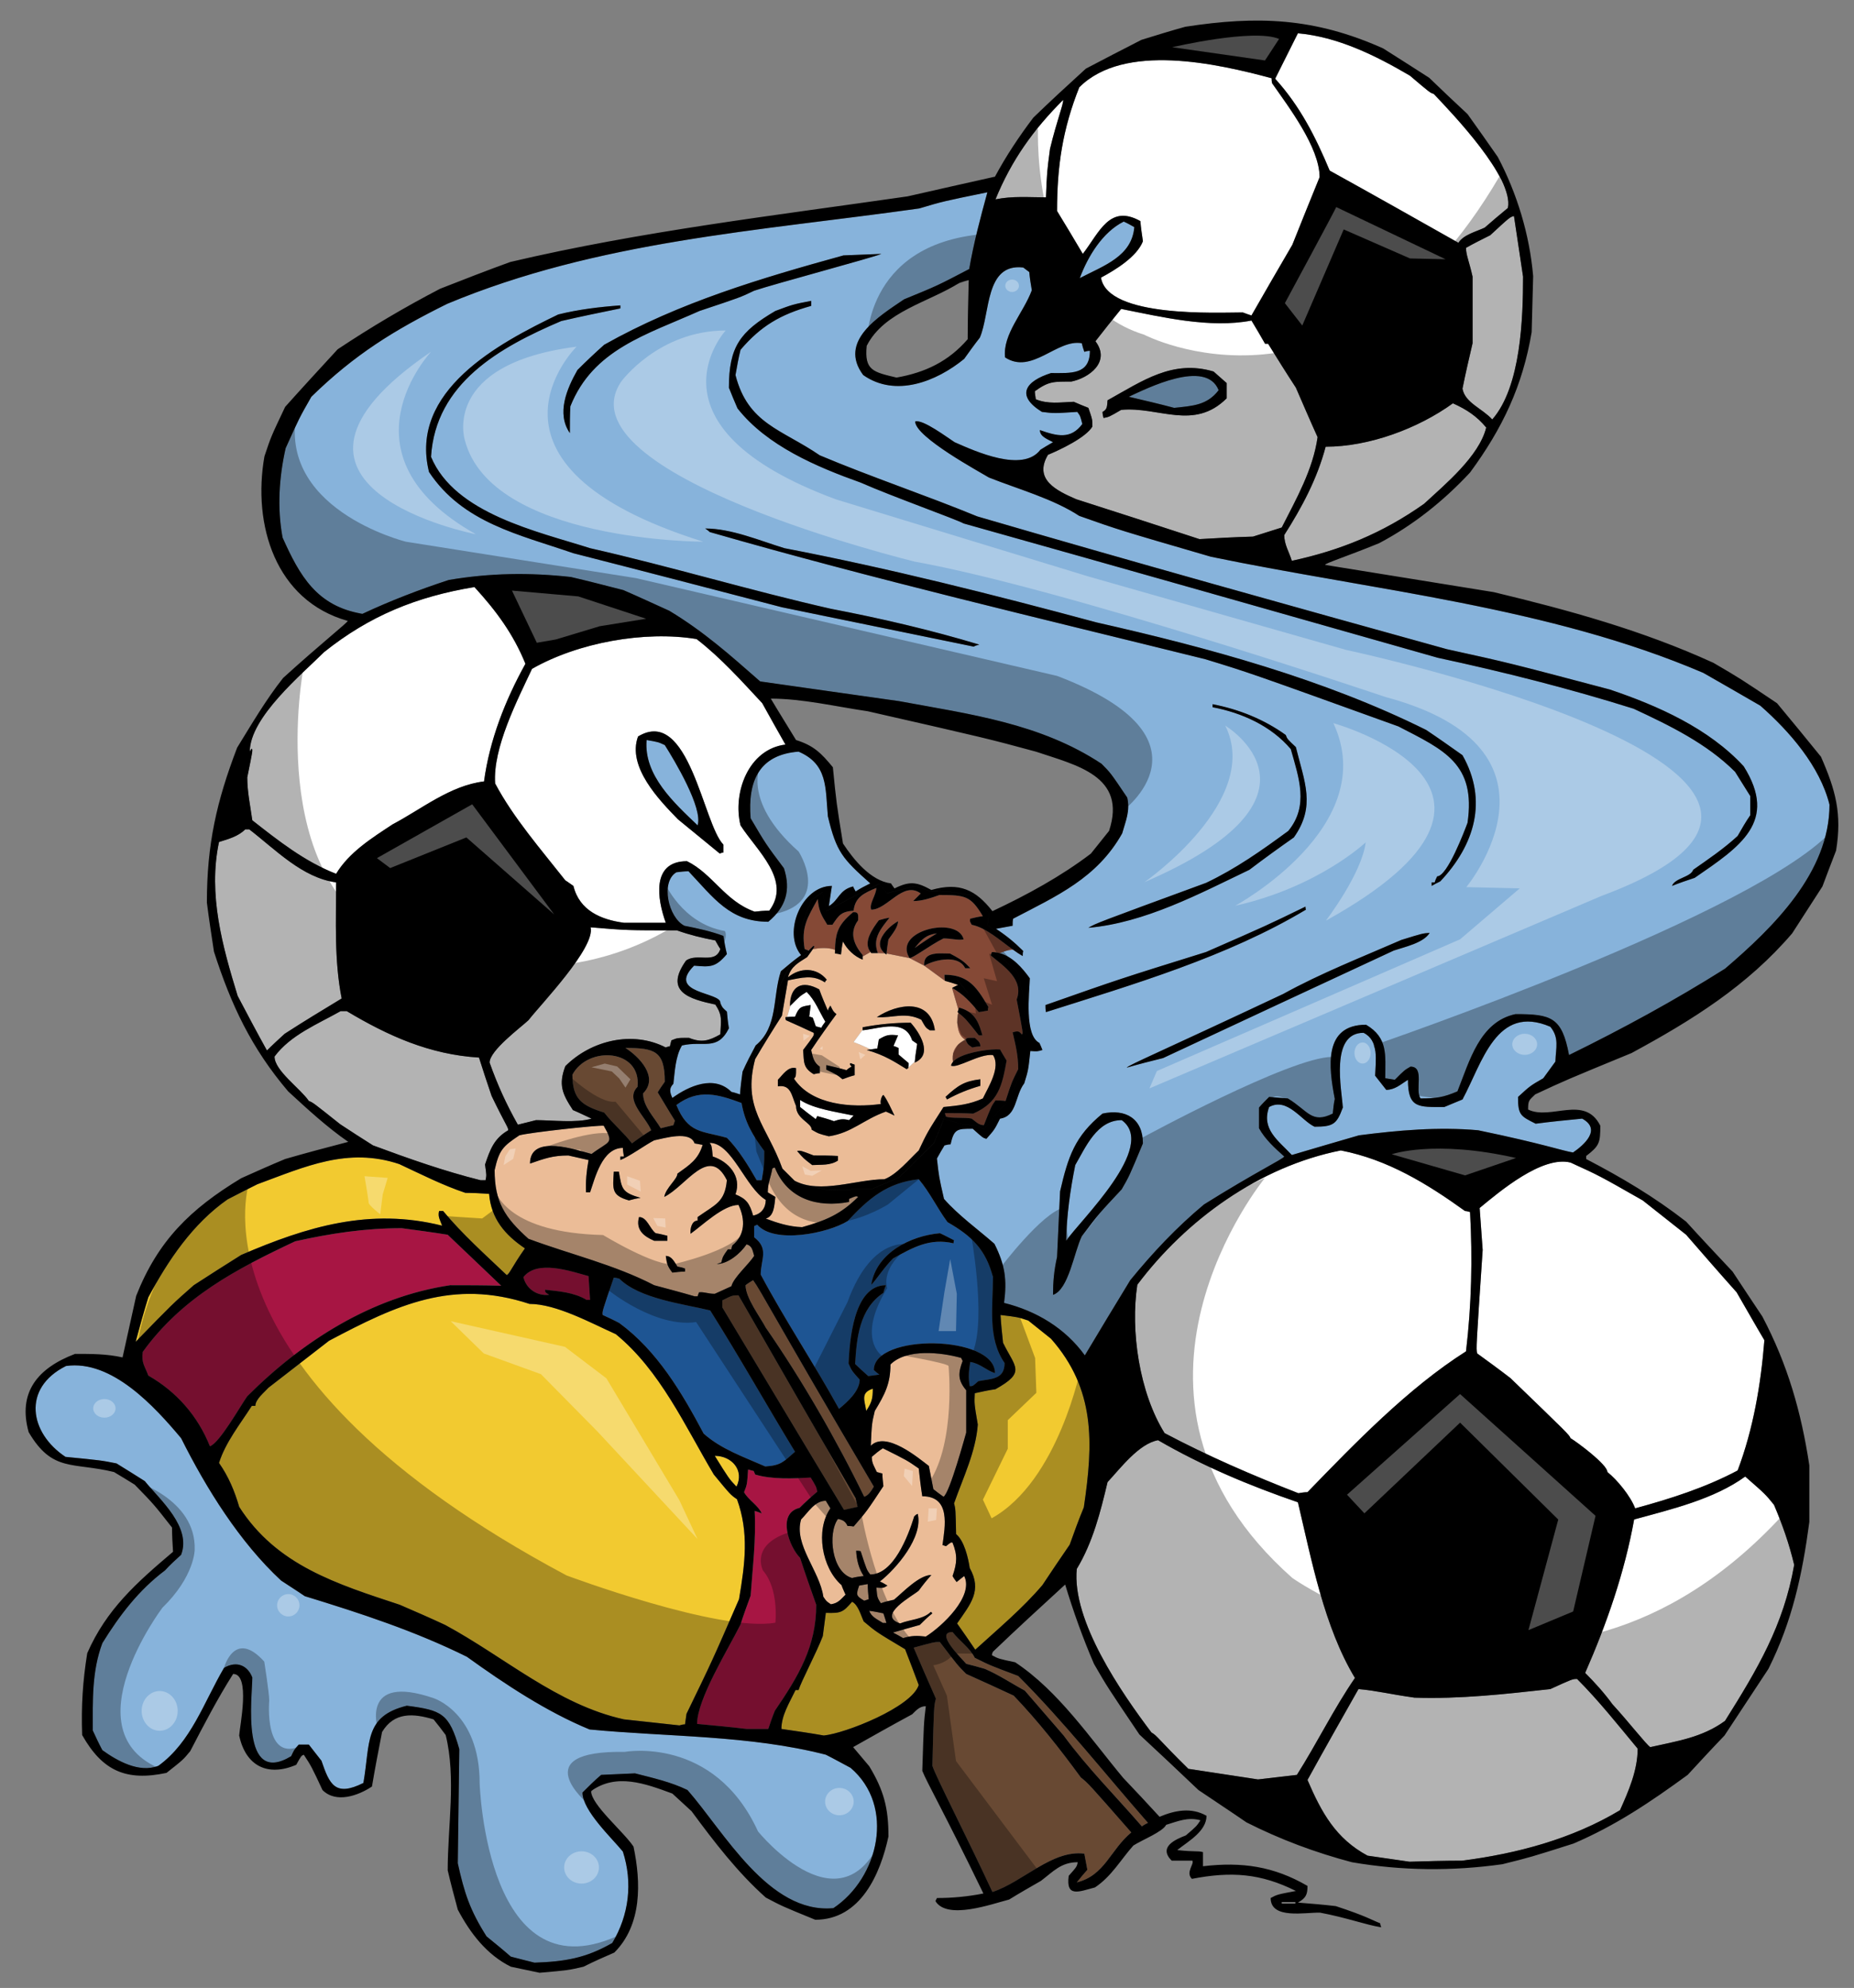
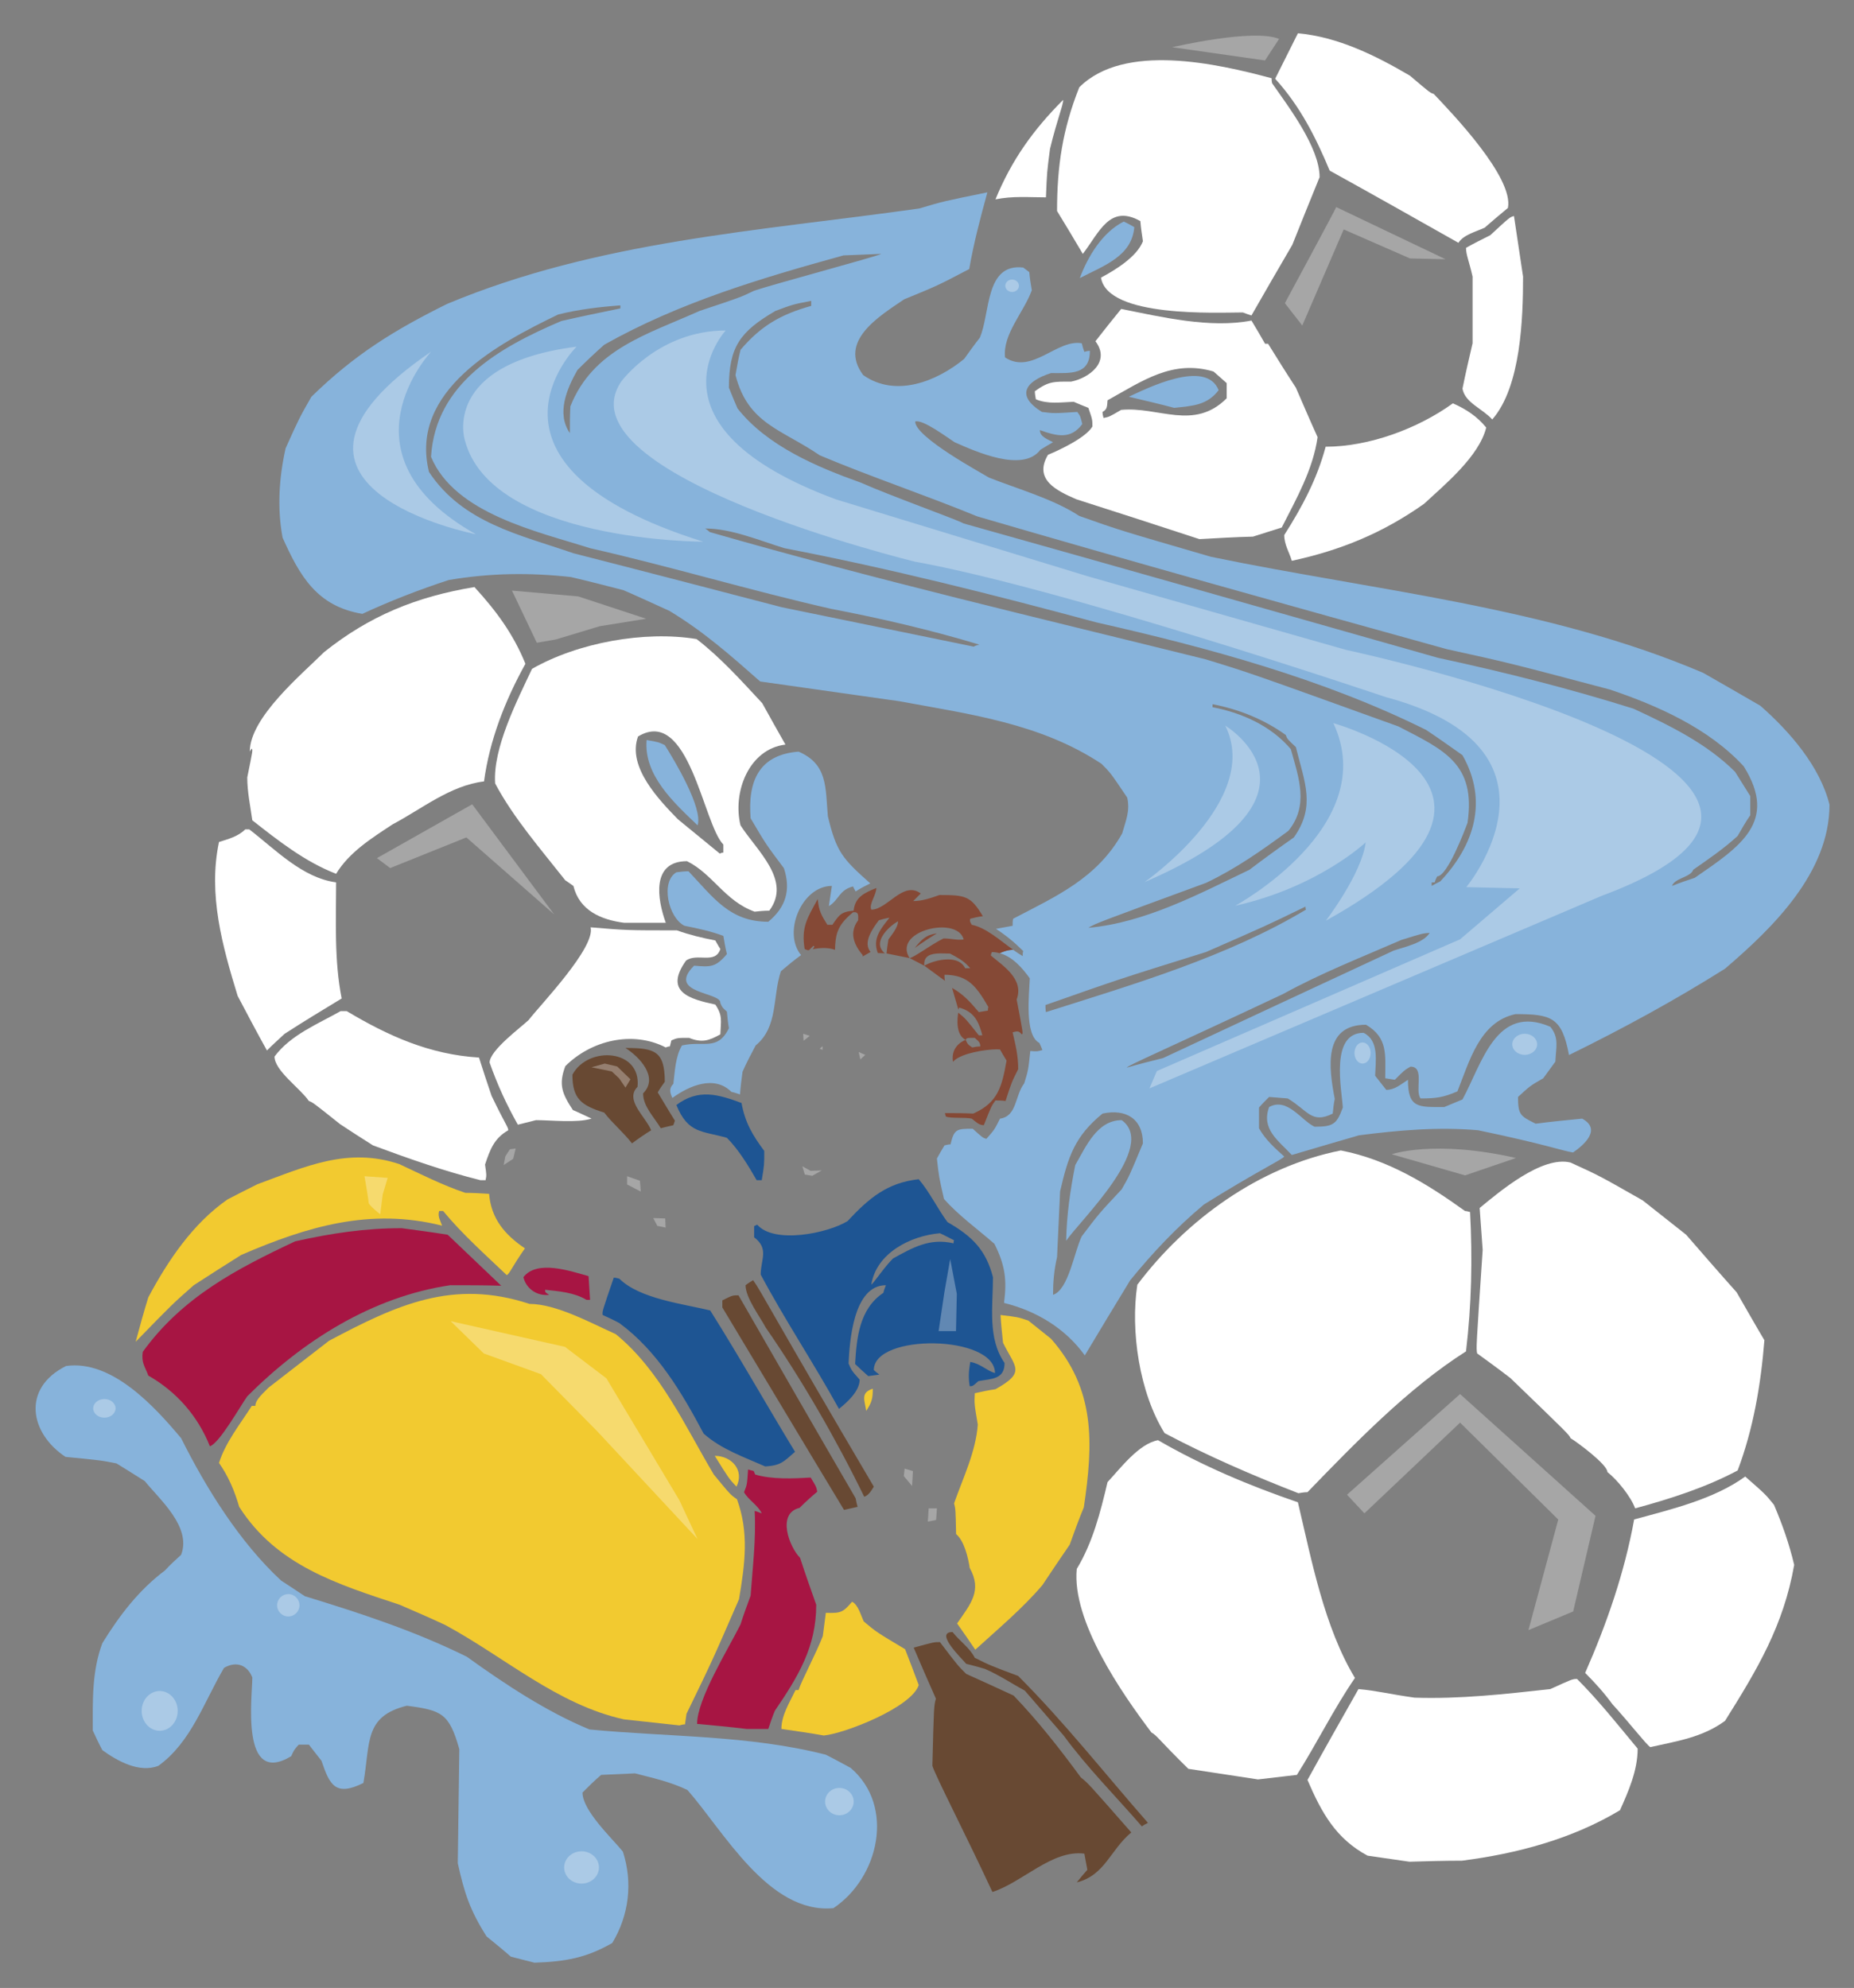
<svg xmlns="http://www.w3.org/2000/svg" version="1.1" id="layer_1" x="0px" y="0px" width="186.5px" height="200px" viewBox="0 0 186.5 200" style="enable-background:new 0 0 186.5 200;" xml:space="preserve">
  <rect x="0" y="0" width="186.5" height="200" fill="#808080" stroke="none" />
  <path id="color7" style="fill:#87B3DB;" d="M85.562,177.852c4.521,3.859,2.844,11.07-1.728,14.119  c-6.5,0.609-11.02-7.719-14.676-11.884c-1.676-0.814-3.504-1.219-5.282-1.677c-1.167,0.052-2.285,0.102-3.402,0.153  c-0.662,0.559-1.271,1.167-1.879,1.777c0,1.828,2.997,4.622,4.063,5.942c1.016,3.147,0.609,6.398-1.066,9.191  c-2.641,1.524-4.774,1.878-7.822,1.982c-0.812-0.203-1.624-0.406-2.387-0.609c-0.812-0.711-1.626-1.372-2.438-2.032  c-1.676-2.642-2.235-4.368-2.895-7.363c0.051-3.861,0.102-7.669,0.153-11.479c-1.017-3.607-1.777-3.91-5.281-4.367  c-4.317,1.067-3.657,3.706-4.367,7.771c-2.845,1.421-3.403,0.151-4.217-2.234c-0.456-0.561-0.862-1.118-1.269-1.625h-1.016  c-0.457,0.507-0.457,0.507-0.762,1.167c-5.128,3.099-3.91-5.942-3.91-7.923c-0.457-1.167-1.524-1.725-2.845-0.966  c-2.03,3.455-3.3,7.466-6.602,9.854c-1.93,0.761-4.164-0.508-5.637-1.574c-0.356-0.661-0.66-1.321-0.965-1.98  c0-2.997-0.101-5.943,0.965-8.786c1.726-2.795,3.657-5.335,6.297-7.314c0.508-0.558,1.067-1.067,1.626-1.574  c1.067-2.793-2.133-5.536-3.656-7.414c-0.966-0.61-1.931-1.221-2.845-1.779c-1.525-0.305-1.525-0.305-5.13-0.659  c-3.605-2.388-4.417-6.906,0.052-9.142c4.62-0.659,8.937,4.113,11.579,7.263c2.54,5.079,5.892,10.461,10.056,14.322  c0.762,0.508,1.574,1.015,2.386,1.572c5.638,1.729,11.073,3.506,16.304,6.096c3.809,2.742,8.024,5.537,12.34,7.314  c7.924,0.762,16.049,0.559,23.767,2.539C83.887,176.939,84.7,177.395,85.562,177.852z M147.116,110.611  c-0.611,0.253-1.22,0.507-1.829,0.761c-2.59,0-3.657,0.153-3.657-2.741c-0.71,0.456-1.32,1.015-2.183,1.015  c-0.406-0.508-0.762-0.966-1.118-1.422c0.052-1.524,0.406-3.556-1.167-4.317c-3.404,0-2.185,5.739-2.084,7.516  c-0.608,1.678-0.964,1.931-2.843,1.931c-1.321-0.609-2.741-2.995-4.57-1.98c-0.813,2.234,0.913,3.352,2.284,4.825  c2.234-0.661,4.469-1.32,6.755-1.98c3.961-0.509,7.973-0.864,11.986-0.509c6.602,1.372,8.531,2.083,9.548,2.236  c1.115-0.764,2.895-2.338,0.914-3.405c-1.575,0.153-3.149,0.307-4.673,0.51c-1.524-0.764-1.777-0.863-1.777-2.691  c1.219-1.119,1.219-1.119,2.539-1.88c0.405-0.558,0.813-1.118,1.22-1.677c0.051-1.422,0.406-2.387-0.509-3.504  C150.518,100.961,149.098,106.954,147.116,110.611z M112.836,112.692c-2.49,0-3.607,2.691-4.673,4.52  c-0.51,2.541-0.863,5.028-0.915,7.617C108.619,122.799,116.491,115.333,112.836,112.692z M65.044,74.451  c-0.306,3.554,2.795,6.347,5.131,8.582c0.558-1.726-2.336-6.55-3.302-8.075C66.212,74.651,66.212,74.651,65.044,74.451z   M184.035,80.951c0,6.804-5.635,12.34-10.511,16.506c-5.079,3.2-10.309,6.044-15.692,8.685c-0.713-3.81-1.778-4.115-5.384-4.115  c-3.604,0.764-4.622,4.724-5.841,7.771c-1.422,0.609-2.134,0.711-3.709,0.711c-0.607-0.812,0.46-3.2-1.014-3.2  c-0.611,0.356-0.611,0.356-1.575,1.322c-0.354-0.052-0.66-0.103-0.964-0.152c0-2.337,0.304-4.064-1.931-5.385  c-4.316,0-3.759,4.266-3.147,7.466c-0.102,0.459-0.152,0.966-0.203,1.473c-2.134,1.067-2.49-0.304-4.521-1.523  c-0.66-0.051-1.271-0.102-1.879-0.152c-0.356,0.355-0.712,0.712-1.017,1.067v2.082c0.61,1.118,1.625,2.03,2.538,2.844  c-0.101,0.252-2.892,1.575-8.073,4.824c-2.795,2.335-5.129,4.824-7.415,7.617c-1.524,2.488-3.049,5.029-4.571,7.568  c-1.981-2.742-4.875-4.47-8.126-5.281c0.304-2.337,0.101-3.81-0.966-5.942c-1.676-1.474-3.604-2.844-5.077-4.52  c-0.508-2.235-0.508-2.235-0.711-4.065c0.254-0.456,0.507-0.913,0.762-1.318c0.204-0.052,0.405-0.104,0.609-0.104  c0.356-1.572,0.66-1.572,2.234-1.572c1.016,0.915,1.016,0.915,1.371,1.016c0.812-0.916,0.812-0.916,1.371-2.032  c1.728-0.253,1.474-2.286,2.438-3.554c0.406-1.321,0.406-1.321,0.61-3.251c0.712,0.05,0.712,0.05,1.219-0.102  c-0.102-0.254-0.204-0.509-0.305-0.712c-1.524-0.761-1.017-4.977-0.965-6.501c-0.764-1.06-1.743-2.178-3.019-2.523  c0.276-0.135,0.775-0.334,1.341-0.347c0.325,0.234,0.648,0.455,0.967,0.635c0-0.203,0-0.355,0.051-0.507  c-0.863-0.864-1.728-1.574-2.742-2.234c0.558-0.101,1.115-0.204,1.675-0.307c0-0.252,0-0.507,0.052-0.71  c4.366-2.285,8.43-4.063,10.969-8.582c0.355-1.271,0.813-2.234,0.508-3.605c-1.676-2.488-1.676-2.488-2.59-3.403  c-6.146-4.064-13.205-4.978-20.364-6.298c-4.673-0.661-9.345-1.32-13.968-1.981c-2.995-2.639-5.687-5.027-9.14-7.109  c-1.576-0.711-3.097-1.422-4.621-2.081c-1.778-0.458-3.555-0.915-5.283-1.319c-4.164-0.458-8.125-0.408-12.29,0.302  c-2.945,0.965-5.84,2.083-8.684,3.403c-4.572-0.761-6.298-3.809-8.025-7.668c-0.558-2.998-0.354-6.045,0.305-8.991  c1.373-3.045,1.373-3.045,2.591-5.18c4.366-4.266,8.329-6.702,13.66-9.345c15.187-6.348,31.286-7.313,47.487-9.598  c2.388-0.712,2.388-0.712,6.855-1.625c-0.711,2.59-1.371,5.08-1.828,7.719c-3.2,1.676-3.2,1.676-6.552,3.049  c-2.539,1.726-6.652,4.214-4.112,7.618c3.25,2.285,7.362,0.659,10.156-1.626c0.508-0.71,1.016-1.422,1.574-2.133  c1.066-2.436,0.507-7.516,4.368-7.06c0.202,0.152,0.405,0.306,0.608,0.458c0.052,0.608,0.152,1.22,0.255,1.828  c-0.813,2.234-2.945,4.42-2.692,6.755c2.692,1.778,5.232-1.879,7.719-1.422c0.052,0.253,0.152,0.559,0.256,0.864  c0.151-0.053,0.355-0.103,0.559-0.103c0,2.439-1.931,2.237-3.91,2.237c-2.54,0.811-3.606,2.233-0.916,3.909  c1.219,0.152,1.219,0.152,3.558,0c0.303,0.407,0.303,0.407,0.506,1.219c-1.168,1.573-2.539,1.219-4.267,0.609  c0,0.662,0.762,0.914,1.322,1.219c-0.459,0.254-0.864,0.509-1.271,0.762c-1.776,2.336-6.551,0.153-8.632-0.762  c-0.713-0.456-3.201-2.336-3.963-2.082c0,1.575,6.603,5.13,7.416,5.637c2.945,1.17,6.45,2.134,9.09,3.861  c4.012,1.422,4.012,1.422,13.256,4.112c16.454,3.404,33.977,5.029,49.516,11.68c1.88,1.07,3.81,2.185,5.738,3.302  C180.025,73.587,183.073,77.091,184.035,80.951z M84.851,25.695c-8.278,2.285-16.504,4.724-24.072,8.989  c-0.914,0.813-1.828,1.676-2.692,2.54c-1.065,1.877-2.133,4.367-0.762,6.348c0-0.914,0-1.828,0.05-2.692  c2.286-5.738,7.669-7.212,13.002-9.6c4.113-1.37,4.113-1.37,5.484-2.031c1.93-0.658,12.189-3.402,12.798-3.706  C87.39,25.594,86.122,25.644,84.851,25.695z M98.513,64.852c-4.874-1.473-9.903-2.641-14.932-3.605  c-8.073-1.829-16.149-4.266-24.224-6.096c-5.231-1.674-13.612-3.452-15.999-9.191c0.457-7.415,6.906-11.021,13.103-13.662  c1.981-0.457,3.961-0.864,5.942-1.269v-0.305c-2.082,0.153-4.215,0.406-6.247,0.914c-5.995,2.895-15.033,7.668-13.001,15.846  c3.401,5.129,9.091,6.297,14.526,8.176c6.957,1.777,13.966,3.606,20.974,5.434c6.4,1.319,12.851,2.641,19.299,3.962  C98.106,64.953,98.31,64.903,98.513,64.852z M109.482,93.343c5.688-0.508,11.121-3.403,16.203-5.84  c1.472-1.119,2.944-2.184,4.467-3.251c2.234-3.147,1.066-5.585,0.204-9.09c-0.863-0.811-0.863-0.811-1.017-1.218  c-2.183-1.574-4.723-2.591-7.364-3.098v0.304c2.946,0.559,5.892,1.879,7.871,4.216c0.813,2.895,1.83,5.687-0.251,8.228  c-2.694,1.979-5.284,3.808-8.28,5.23C110.245,92.888,110.245,92.888,109.482,93.343z M105.216,101.824  c8.788-2.793,18.183-5.537,26.156-10.31c-0.051-0.101-0.051-0.202-0.051-0.305c-3.86,1.88-3.86,1.88-10.006,4.57  c-8.635,2.691-8.635,2.691-16.149,5.333C105.166,101.316,105.166,101.569,105.216,101.824z M114.969,115.029  c0-2.49-1.729-3.504-4.063-2.997c-2.793,2.286-3.455,4.316-4.267,7.821c-0.102,2.184-0.203,4.368-0.305,6.603  c-0.306,1.371-0.405,2.489-0.405,3.81c1.572-0.509,2.133-4.368,2.893-5.893c1.729-2.284,1.729-2.284,4.015-4.724  C113.596,118.329,113.596,118.329,114.969,115.029z M143.814,93.852c-0.712,0.05-0.712,0.05-2.845,0.71  c-3.96,1.728-8.125,3.352-11.885,5.434c-12.188,5.74-15.591,7.163-15.742,7.415c1.218-0.355,2.437-0.66,3.655-0.964  c7.722-3.606,15.44-7.212,23.211-10.819C141.273,95.273,143.205,94.867,143.814,93.852z M147.116,75.975  c-1.22-0.863-2.439-1.727-3.656-2.54c-10.311-5.129-21.941-8.278-33.164-10.818c-10.36-2.792-20.823-5.434-31.387-7.466  c-2.488-0.76-5.332-1.981-7.971-1.981c0.15,0.103,0.303,0.204,0.455,0.357c16.404,4.722,33.265,8.684,49.871,12.799  c4.47,1.37,4.47,1.37,19.401,6.754c4.622,2.386,7.822,3.756,6.959,9.699c-0.304,0.813-2.031,5.384-3.049,5.384  c-0.103,0.204-0.202,0.406-0.254,0.609h-0.303v0.355c0.252-0.153,0.557-0.305,0.863-0.455  C148.334,85.014,149.705,80.544,147.116,75.975z M175.404,77.093c-3.505-3.811-8.635-6.097-13.459-7.721  c-10.157-2.69-10.157-2.69-16.404-4.062c-15.742-4.368-31.589-8.786-47.231-13.357c-5.182-2.133-10.665-3.961-15.845-6.145  c-3.86-2.641-7.212-3.147-8.48-8.074c0.151-0.863,0.304-1.729,0.507-2.541c2.032-2.388,4.013-3.555,7.109-4.419v-0.507  c-1.828,0.354-1.828,0.354-3.604,1.016c-3.555,2.082-4.674,3.607-4.674,7.719c0.254,0.661,0.56,1.373,0.864,2.082  c2.945,3.76,7.974,5.892,12.392,7.467c3.098,1.371,9.648,3.706,10.359,4.113c15.897,4.469,31.794,8.989,47.69,13.51  c6.602,1.421,13.255,3.097,19.705,5.128c3.605,1.676,7.364,3.504,10.207,6.35c0.509,0.812,1.017,1.625,1.525,2.437v1.929  c-0.458,0.659-0.863,1.372-1.27,2.082c-1.373,1.271-2.947,2.336-4.469,3.402c-0.255,0.763-1.829,0.813-2.135,1.625  c0.763-0.305,1.523-0.559,2.285-0.812C175.048,85.166,178.907,82.676,175.404,77.093z M122.587,39.256  c-1.271-3.2-7.265-0.153-9.041,0.659c1.524,0.357,3.046,0.713,4.57,1.118C119.995,40.829,121.419,40.779,122.587,39.256z   M85.816,89.179c0.052,0.15,0.153,0.304,0.255,0.507c0.457-0.304,0.964-0.559,1.472-0.813c-2.794-2.489-3.403-3.147-4.265-6.753  c-0.255-2.895,0-5.232-2.946-6.501c-3.962,0.303-5.13,2.945-4.824,6.705c1.523,2.588,1.523,2.588,3.351,5.025  c0.71,2.187,0.204,3.912-1.574,5.384c-3.86,0-5.483-2.386-8.025-5.078c-0.406,0-0.811,0.05-1.218,0.101  c-1.624,0.965-0.811,4.572,0.813,5.383c1.322,0.256,2.693,0.56,3.911,1.017c0.102,0.608,0.202,1.22,0.356,1.829  c-1.118,1.32-1.625,1.32-3.301,1.166c-2.845,2.845,2.793,2.643,2.641,3.76c0.202,0.458,0.202,0.458,0.66,0.864  c0.051,0.559,0.101,1.117,0.202,1.675c-1.168,2.336-2.539,1.219-4.722,1.729c-0.661,1.116-0.712,2.589-0.865,3.858  c-0.457,0.458-0.355,0.862-0.101,1.422c1.676-1.219,4.214-2.335,5.941-0.61c0.254,0.051,0.558,0.153,0.864,0.256  c0.05-0.765,0.152-1.524,0.254-2.286c0.405-0.915,0.862-1.778,1.32-2.64c2.285-1.881,1.676-4.876,2.538-7.467  c0.662-0.56,1.321-1.117,2.033-1.625c-1.881-2.235,0.05-6.959,3.097-6.959c-0.102,0.66-0.204,1.322-0.305,2.033  C84.395,90.55,84.395,89.536,85.816,89.179z M114.104,22.851c-0.356-0.202-0.712-0.405-1.066-0.559  c-2.133,1.067-3.605,3.505-4.419,5.688C111.057,26.711,113.85,25.797,114.104,22.851z" />
-   <path id="color6" style="fill:#EBBC97;" d="M77.031,120.717c0,0.813-0.458,1.423-1.271,1.575c-0.354-1.218-0.66-1.676-1.776-2.135  c0.66-1.828-0.712-3.3-2.286-3.808c-0.102-1.067-0.102-1.067-0.304-1.372C73.627,114.978,74.998,119.498,77.031,120.717z   M97.192,139.863c-0.864-1.017-0.812-1.727-0.357-2.944c-0.051-0.104-0.1-0.203-0.15-0.306c-1.981-0.558-5.485-0.965-7.111,0.66  c0,1.929-0.559,2.996-1.574,4.672c-0.304,1.27-0.304,1.27-0.404,3.505c1.521-1.525,4.772,1.219,5.841,2.032  c0.15,0.762,0.303,1.521,0.454,2.337c0.305,0.253,0.66,0.507,1.019,0.761c0.607-0.305,2.232-6.298,2.283-6.45V139.863z   M52.247,114.217c1.168-0.304,7.77-1.016,8.481-0.966c1.066,1.878,0.609,1.473-1.22,2.844c-1.421-0.354-6.194-2.082-6.194,0.966  c1.473-0.508,2.285-0.813,3.858-0.813c0.661,0.153,1.322,0.305,2.032,0.457c-0.204,1.117-0.305,2.134-0.253,3.25h0.407  c0.507-1.473,1.218-4.47,3.3-4.47c0,0.255,0.052,0.558,0.103,0.864h-0.357v0.355c0.913-0.355,2.591-1.576,3.402-1.981  c1.016-0.202,3.607-1.014,4.064,0.307c0.253,0.049,0.507,0.099,0.812,0.15c-0.458,1.475-1.269,1.981-2.54,2.895  c0,0.561-1.169,1.422-1.321,2.338c2.185-1.066,4.521-5.284,6.298-1.678c-0.204,2.235-1.168,2.438-2.945,3.707v0.358  c-0.61,0-0.762,0.861-0.71,1.32c1.217-0.864,3.299-2.896,4.823-2.896c0.71,1.473,0.661,3.047-0.609,4.063  c-0.051,0.102-0.102,0.254-0.102,0.405h-0.358c-0.506,0.711-0.506,0.711-0.659,1.321c-0.15,0.051-0.305,0.102-0.456,0.152  c1.115,0,2.386-1.065,2.996-1.981c0.558,0.154,0.61,0.61,0.762,1.169c-0.559,0.864-2.081,2.184-2.285,3.048  c-0.558,0.253-1.117,0.507-1.676,0.762c-0.711,0-1.015-0.204-1.577-0.152c-0.049,0.101-0.1,0.254-0.149,0.404H69.87  c-1.372-0.404-2.742-0.761-4.064-1.117c-4.012-2.08-8.431-3.097-12.647-4.67c-2.385-2.135-3.403-3.709-3.403-6.91  C50.214,115.689,50.571,115.334,52.247,114.217z M66.974,126.354c0.102,0.764,0.155,1.017,0.662,1.677  c0.405-0.05,0.813-0.103,1.27-0.103v-0.304c-0.254-0.101-0.507-0.153-0.762-0.203C67.839,126.964,67.584,126.354,66.974,126.354z   M64.282,122.443c-0.354,1.27,0.457,1.931,1.524,2.386h1.322v-0.507c-0.408-0.102-0.815-0.203-1.169-0.253  C65.349,123.612,65.096,122.443,64.282,122.443z M63.267,120.768c0.356-0.101,0.762-0.204,1.169-0.252  c-1.879-0.56-1.879-0.866-2.183-2.641h-0.509C61.642,119.649,61.49,120.261,63.267,120.768z M86.935,161.041  c0.15-0.05,0.304-0.102,0.455-0.151c-0.049-0.508-0.101-1.016-0.101-1.524c-0.304,0.05-0.609,0.101-0.864,0.153  C86.122,160.433,86.071,160.532,86.935,161.041z M95.821,155.201c-0.153-0.051-0.153-0.051-0.663,0.355  c-0.149-0.051-0.249-0.102-0.351-0.102c0.252-1.879,0.86-4.924-2.033-4.924c-0.152-0.967-0.255-1.881-0.356-2.795  c-1.167-0.813-1.167-0.813-3.606-2.031c-0.406,0.254-0.762,0.559-1.116,0.863c0,0.66,0.253,0.965,0.507,1.523  c0.151,0.052,0.354,0.102,0.56,0.153c0,0.405,0.05,0.812,0.102,1.269c-1.678,2.54-1.678,2.54-2.997,4.063  c-0.204-0.05-0.407-0.05-0.61-0.05c-0.202-0.457-0.457-0.61-0.964-0.711c-1.066,1.472-0.61,5.384,1.421,5.941  c0.357-0.101,0.762-0.151,1.169-0.201c-0.509-0.764-0.71-1.628-0.761-2.541c0.152,0,0.303,0,0.456,0.052  c0.608,1.879,0.608,1.879,0.965,2.336c2.337,0,3.809-3.861,4.418-5.84c0.102-0.104,0.205-0.206,0.357-0.257  c0.559,2.338-2.134,5.486-3.809,6.807c0.254,0.101,0.507,0.254,0.761,0.407c-0.405,0.253-0.405,0.253-1.117,0.203  c0.102,0.811,0,0.913,0.457,1.574c0.406-0.152,0.863-0.255,1.321-0.356c0.914-0.761,2.539-2.488,3.758-2.488  c-0.458,0.509-0.864,1.017-1.27,1.576c-0.559,0.505-4.316,2.486-1.878,3.3c1.016-0.406,2.336-0.406,3.099-1.17  c0.05,0.053,0.101,0.104,0.151,0.153c-0.456,0.357-0.863,0.763-1.271,1.17c-0.914,0.252-1.828,0.507-2.69,0.761  c0.304,0.152,0.659,0.355,1.016,0.559c0.863-0.254,1.371-0.254,2.283-0.153c1.626-1.014,4.877-4.063,3.861-6.092  c-0.254,0.201-0.508,0.405-0.763,0.607c-0.152-0.202-0.304-0.406-0.405-0.607C96.278,157.23,96.328,156.471,95.821,155.201z   M77.031,122.598c1.22,0.455,2.335,0.812,3.657,0.861c2.335-0.659,3.858-1.269,5.637-3.046c-0.202-0.102-0.202-0.102-0.914,0.203  v0.304c-3.2,0.61-6.196-0.304-7.466-3.454c-0.103,0-0.203,0.053-0.253,0.103c-0.153,0.863-0.458,1.473-0.458,2.387  c0.255,0.153,0.508,0.306,0.763,0.458C77.893,121.226,77.893,122.341,77.031,122.598z M83.581,161.396  c0.712-0.101,0.964-0.457,1.473-0.964c-0.152-0.355-0.304-0.661-0.405-0.965c-1.981-1.729-2.641-5.536-1.117-7.72  c-0.153-0.254-0.304-0.508-0.46-0.763c-1.115,0-1.775,1.169-2.486,1.88c-0.762,2.538,1.879,5.181,2.234,7.77  C83.125,161.093,83.125,161.093,83.581,161.396z M88.812,163.276h0.356c-0.101-0.355-0.203-0.66-0.305-0.965  c-0.507-0.102-0.966-0.203-1.422-0.255C87.644,162.667,88.254,162.921,88.812,163.276z M95.86,106.83  c-0.099,0.118-0.17,0.243-0.192,0.378c0.66,0.305,2.845-1.22,4.217-1.066c0.813,1.218-0.458,3.197-1.017,4.367  c-1.371,0.609-2.438,0.711-3.959,0.863c-1.628,2.541-1.628,2.541-2.491,4.368c-0.964,0.915-2.234,2.438-3.452,2.896  c-2.793,0-6.449,1.521-9.04,0.15c-0.405-0.405-0.813-0.813-1.221-1.218c-1.574-4.367-4.061-6.043-2.742-11.021  c0.864-1.472,1.778-2.944,2.692-4.366c0.203-1.221,0.407-2.387,0.61-3.556c1.371-0.253,2.489-0.61,3.707,0.203  c0.05-0.101,0.101-0.203,0.202-0.254c-1.014-1.269-2.69-1.269-3.909-0.252c0.304-1.118,1.066-1.473,1.928-2.032  c0.28-0.385,0.457-0.63,0.57-0.796c0.644-0.13,1.503-0.203,2.233,0.061c-0.003,0.126-0.007,0.242-0.007,0.378  c0.202,0,0.406,0.05,0.608,0.102c0.051-0.456,0.103-0.914,0.203-1.319c0.407,0.811,1.169,1.522,1.979,1.827v-0.316l0.79-0.451  c0.029,0.035,0.042,0.073,0.075,0.107h0.661l0.698,0.023c0.053,0.043,0.102,0.087,0.165,0.129c0.004-0.037,0.008-0.074,0.012-0.111  l2.325,0.467l1.472,0.763l2.082,1.524c0.405,0.101,0.863,0.253,1.32,0.406l-0.608,0.305l0.638,2.197  c-0.027,0.08-0.054,0.159-0.081,0.239c0.024,0.021,0.043,0.035,0.066,0.054c-0.098,0.571-0.282,2.224,0.747,2.74  C97.142,104.618,95.594,105.114,95.86,106.83z M83.125,107.158v0.456c1.066,0.509,1.066,0.509,1.625,0.965  c0.407-0.152,0.812-0.303,1.219-0.405v-1.067c-0.153-0.051-0.305-0.104-0.407-0.152c-0.101,0.102-0.101,0.102,0.102,0.354  c-0.202,0.103-0.355,0.204-0.507,0.356C84.445,107.461,83.783,107.309,83.125,107.158z M79.186,102.316  c-0.058,0.006-0.117,0.007-0.175,0.017c0,0.101,0,0.202,0.05,0.304c0.914,0.406,1.828,0.813,2.793,1.271  c0.05,0.253,0.05,0.253-1.067,1.726c0.102,1.169-0.05,1.777,1.067,2.437c0.203-0.051,0.405-0.101,0.61-0.101v-0.661  c-0.61-0.406-0.711-0.964-0.865-1.675c0.814-1.22,1.678-2.437,2.54-3.607c-0.306-0.252-0.306-0.252-0.609-0.863  c-0.102,0.153-0.202,0.307-0.254,0.509c-0.306-0.712-0.61-1.42-0.864-2.133c-1.727-0.965-2.947-0.354-2.947,1.677  c0.018-0.018,0.03-0.03,0.048-0.048L79.186,102.316z M84.293,116.298c-0.814-0.05-1.626-0.05-2.438-0.05  c-1.321-0.509-1.321-0.509-1.676-0.457c0.659,0.76,0.659,0.76,1.524,1.421c0.914-0.05,1.828,0.053,2.59-0.455V116.298z   M89.981,112.235c-0.306-0.608-0.712-1.574-1.117-2.083c-0.153,0.052-0.355,0.612-0.255,0.916c-2.945,0.405-6.958,0.102-8.735-2.54  c0.202-0.254,0.202-0.254,0.202-1.067c-0.812-0.201-1.318,0.662-1.827,1.17v0.66c1.319-0.204,1.371,0.913,1.827,1.979  c0,1.32,1.575,1.676,1.575,2.386c0.71,0.407,0.71,0.407,1.726,0.662c2.336-0.355,3.455-1.676,5.739-2.489  C89.371,111.932,89.676,112.085,89.981,112.235z M91.605,102.891c-1.675,0-3.199,0.152-4.826,0.457v0.251l-0.912,1.24  c0,0,0.659,0.234,1.724,0.736c-0.135,0.02-0.27,0.038-0.405,0.058c0.935,0.275,1.602,0.553,2.251,0.892  c0.55,0.305,1.134,0.642,1.763,1.039c0.104-0.054,0.154-0.082,0.179-0.164l0.644-0.59c-0.002,0.032-0.008,0.061-0.01,0.093  C93.891,106.092,92.519,103.906,91.605,102.891z M94.044,103.654c-0.457-3.252-3.759-2.693-5.841-1.322  c1.626,0.104,2.844-0.559,4.47,0.255c0.455,0.813,0.455,0.813,0.863,1.067H94.044z M95.109,110.356  c0.05,0.05,0.103,0.151,0.153,0.255c1.117-0.61,2.134-1.018,3.352-1.371v-0.661C96.989,108.781,96.38,109.188,95.109,110.356z   M81.347,95.628c0.018-0.018,0.036-0.036,0.053-0.053c-0.039,0.01-0.084,0.021-0.12,0.03C81.303,95.613,81.324,95.621,81.347,95.628  z M92.268,105.024c-0.018-0.013-0.03-0.021-0.047-0.033l-0.032,0.527C92.215,105.354,92.24,105.188,92.268,105.024z" />
  <path id="color5" style="fill:#854936;" d="M94.247,93.902c-0.763,0.457-1.524,0.964-2.234,1.473  C92.723,94.512,93.128,94.055,94.247,93.902z M101.914,95.552c-1.338-0.962-2.733-2.227-4.163-2.514  c-0.204-0.356-0.204-0.356-0.153-0.61c0.407-0.101,0.813-0.204,1.271-0.253c-1.219-2.031-1.727-2.132-4.367-2.132  c-0.862,0.304-1.727,0.609-2.642,0.609c0.255-0.252,0.509-0.508,0.763-0.762c-1.777-1.321-3.353,1.627-4.978,1.627  c-0.254-0.56,0.508-1.474,0.508-2.184c-1.218,0.507-2.134,0.912-2.285,2.285c-1.271,0.101-1.473,0.457-2.133,1.421h-0.508  c-0.61-0.964-0.865-1.421-0.966-2.588c-1.067,1.928-1.675,2.842-1.319,5.026c0.079,0.039,0.189,0.079,0.305,0.118l0.43-1.487  l2.578-0.364c0.245-0.693,0.703-1.252,1.562-1.972c0.61-0.053,0.508,0.354,0.508,0.811c-0.277,0.365-0.417,0.725-0.472,1.078  c0.327,0.099,0.888,0.27,1.597,0.485c0.237-0.592,0.658-1.163,0.957-1.563c0.356-0.102,0.713-0.203,1.066-0.254  c-0.56,0.715-1.077,1.335-1.269,2.046c0.132,0.04,0.268,0.081,0.407,0.124c0.282-0.76,1.132-1.487,1.726-1.815  c0,0.612-0.609,1.322-0.966,1.831c-0.014,0.068-0.021,0.137-0.033,0.206c0.6,0.182,1.233,0.374,1.877,0.569  c0.272-2.006,5.2-2.86,5.722-0.775c-0.659,0.1-1.218-0.103-2.028-0.103c-0.736,0.368-1.545,0.903-2.209,1.328  c0.329,0.1,0.653,0.198,0.972,0.294c0.568-0.183,1.353-0.099,1.893-0.099c0.743,0.393,1.294,0.688,1.788,1.209  c0.473,0.141,0.769,0.229,0.799,0.234c0.09,0.018,0.235,1.184,0.37,2.502c0.303,0.418,0.593,0.896,0.904,1.437  c-0.05,0.103-0.05,0.203-0.05,0.355c-0.225,0.037-0.448,0.074-0.672,0.111c0.094,1.031,0.159,1.84,0.159,1.84l-0.15,0.168  c0.036,0.121,0.071,0.242,0.104,0.37h-0.357c-0.014-0.018-0.022-0.029-0.036-0.046l-0.313,0.351  c0.276,0.263,0.502,0.385,0.502,0.812c-0.304,0-0.558,0.051-0.813,0.103c-0.144-0.096-0.234-0.16-0.308-0.22l-1.14,1.278  c1.158-0.662,3.437-0.933,4.24-0.856c0.203,0.356,0.406,0.711,0.661,1.118c-0.458,2.538-0.814,4.214-3.354,5.331  c-0.92-0.048-1.835-0.049-2.712-0.049l-0.084,0.204c0.017,0.046,0.034,0.091,0.053,0.149c0.561,0.203,1.932,0.052,2.592,0.203  c0.407,0.306,0.711,0.661,1.219,0.661c0.762-1.931,0.762-1.931,1.168-2.489c0.305,0,0.66,0,1.016,0.053  c0.608-1.881,0.608-1.881,1.271-3.2c0-1.372-0.254-2.387-0.56-3.707c0.406-0.104,0.609-0.203,0.913,0.203  c0.154-0.053,0.154-0.053-0.507-3.506c0.762-2.031-1.319-3.351-2.589-4.418c0-0.153,0.05-0.254,0.101-0.355  c0.277,0,0.538,0.049,0.791,0.117C100.85,95.763,101.349,95.565,101.914,95.552z M95.294,96.522c0.546,0.165,1.04,0.314,1.461,0.44  C96.381,96.628,95.852,96.515,95.294,96.522z M97.142,104.618c0,0-1.548,0.496-1.281,2.212c0.121-0.143,0.287-0.274,0.494-0.392  l1.14-1.278C97.334,105.031,97.281,104.932,97.142,104.618z M96.394,101.878c-0.098,0.571-0.282,2.224,0.747,2.74  c0.103-0.204,0.103-0.204,0.915-0.204c0.02,0.02,0.037,0.033,0.056,0.052l0.313-0.351C97.185,102.542,97.129,102.477,96.394,101.878  z M97.091,97.406c-0.089-0.177-0.202-0.324-0.336-0.443c-0.421-0.126-0.915-0.275-1.461-0.44c-0.844,0.011-1.755,0.31-2.316,0.631  l2.082,1.524c-0.052-0.205-0.052-0.409-0.052-0.61c1.753,0,2.683,0.661,3.515,1.812c-0.135-1.319-0.28-2.484-0.37-2.502  c-0.03-0.006-0.326-0.093-0.799-0.234c0.082,0.086,0.165,0.163,0.244,0.263H97.091z M95.771,99.388l0.638,2.197  c0.023-0.072,0.048-0.145,0.072-0.216c1.382,0.367,1.885,1.24,2.233,2.422l0.15-0.168c0,0-0.065-0.808-0.159-1.84  c-0.081,0.014-0.162,0.027-0.243,0.041C97.598,100.808,96.936,100.047,95.771,99.388z M92.977,97.153  c-0.067-0.671,0.248-0.978,0.695-1.122c-0.319-0.097-0.644-0.195-0.972-0.294c-0.529,0.338-0.97,0.607-1.194,0.653L92.977,97.153z   M86.78,96.086v0.141l0.79-0.451c-0.39-0.476-0.35-1.061-0.121-1.632c-0.709-0.215-1.27-0.386-1.597-0.485  C85.717,94.534,86.165,95.362,86.78,96.086z M91.506,96.39c-0.265-0.396-0.336-0.764-0.29-1.103  c-0.645-0.195-1.278-0.388-1.877-0.569c-0.07,0.4-0.118,0.803-0.158,1.205L91.506,96.39z M95.106,112.188l0.084-0.204  c-0.043,0-0.088-0.001-0.131-0.001C95.06,112.046,95.081,112.113,95.106,112.188z M88.306,95.883l0.698,0.023  c-0.514-0.42-0.574-0.92-0.393-1.409c-0.139-0.043-0.275-0.084-0.407-0.124C88.081,94.824,88.088,95.311,88.306,95.883z   M81.4,95.575c0.135-0.134,0.27-0.268,0.405-0.405c0.133,0,0.173,0.007-0.042,0.324c0.644-0.13,1.503-0.203,2.233,0.061  c0.015-0.746,0.082-1.318,0.257-1.813l-2.578,0.364l-0.43,1.487c0.012,0.004,0.022,0.008,0.034,0.012  C81.316,95.596,81.36,95.585,81.4,95.575z" />
  <path id="color4" style="fill:#A71543;" d="M75.1,173.94c-1.676-0.203-3.352-0.354-4.977-0.507c0-2.488,3.097-7.465,4.367-10.005  c0.305-0.965,0.661-1.931,1.017-2.896c0.202-2.843,0.558-5.686,0.406-8.529c0.203,0.05,0.455,0.151,0.71,0.252  c-0.355-0.811-1.371-1.371-1.777-2.133c0.305-0.762,0.305-0.762,0.406-2.285c0.153,0.051,0.357,0.103,0.56,0.152  c0.049,0.102,0.101,0.203,0.15,0.354c1.676,0.51,3.86,0.408,5.587,0.307c0.558,0.914,0.558,0.914,0.66,1.423  c-0.61,0.508-1.218,1.066-1.778,1.625c-2.336,0.558-1.016,3.961,0.051,5.028c0.509,1.573,1.066,3.148,1.625,4.721  c0,4.218-1.777,7.162-4.164,10.667c-0.253,0.609-0.457,1.219-0.66,1.827H75.1z M55.243,130.266  c-0.407-0.254-0.407-0.254-0.407-0.509c1.371,0.153,2.896,0.255,4.164,1.016h0.357c-0.052-0.813-0.102-1.625-0.153-2.388  c-1.829-0.507-5.18-1.676-6.552,0.103C52.907,129.604,53.975,130.416,55.243,130.266z M50.419,129.351  c-1.829-1.727-3.606-3.453-5.384-5.13c-1.574-0.252-3.098-0.458-4.622-0.659c-3.707,0-7.058,0.508-10.716,1.318  c-5.942,2.795-11.374,5.64-15.337,11.124c-0.152,1.117,0.205,1.422,0.56,2.387c2.843,1.625,4.976,4.061,6.195,7.11  c0.964-0.305,3.099-4.113,3.759-5.029c5.585-5.585,12.544-10.003,20.416-11.173C46.965,129.299,48.69,129.299,50.419,129.351z" />
  <path id="color3" style="fill:#1E5593;" d="M95.312,122.952c-1.016-1.372-1.776-2.997-2.894-4.316  c-3.199,0.354-5.028,1.928-7.161,4.215c-1.979,1.219-7.364,2.335-9.09,0.356c-0.101,0.05-0.204,0.102-0.305,0.151v1.117  c1.524,1.168,0.661,2.234,0.661,3.757c2.438,4.571,5.383,8.99,7.873,13.51c0.812-0.66,2.081-1.777,2.081-2.945  c-0.812-0.914-0.812-0.914-1.116-1.624c0.102-2.134,0.456-7.874,3.757-7.874c-0.102,0.256-0.203,0.509-0.253,0.764  c-2.438,1.625-2.692,4.57-2.846,7.16c0.408,0.405,0.866,0.812,1.322,1.22c0.356-0.052,0.711-0.103,1.117-0.152  c-0.203-0.153-0.406-0.306-0.557-0.458c0-3.707,12.186-3.555,12.186,0.305c-0.863-0.254-1.472-0.964-2.488-1.117  c-0.151,0.965-0.202,1.523-0.052,2.438c0.306,0,0.306,0,0.864-0.507c1.32-0.255,2.642-0.153,2.642-1.828  c-1.728-2.489-1.168-5.689-1.168-8.635C99.172,125.746,97.802,124.374,95.312,122.952z M95.923,125.086  c-2.387-0.56-4.063,0.407-6.094,1.523c-0.915,0.915-1.829,2.337-2.185,2.641c0.509-3.199,3.961-4.927,6.906-5.18  c0.459,0.203,0.914,0.456,1.424,0.71C95.923,124.881,95.923,124.983,95.923,125.086z M74.593,110.967  c0.355,1.98,1.117,3.25,2.286,4.824c0,1.421,0,1.421-0.255,2.944h-0.507c-0.813-1.421-1.829-3.097-2.997-4.266  c-2.489-0.71-3.912-0.406-5.08-3.301C70.275,109.494,72.256,110.103,74.593,110.967z M76.98,147.532  c-2.185-0.965-4.419-1.726-6.197-3.302c-2.183-4.112-4.672-8.329-8.481-11.122c-0.56-0.305-1.118-0.559-1.676-0.814  c-0.052-0.352-0.052-0.352,1.116-3.756c0.153,0,0.356,0.051,0.56,0.103c2.031,2.03,6.449,2.539,9.14,3.197  c2.946,4.673,5.688,9.549,8.533,14.22C78.808,147.075,78.553,147.431,76.98,147.532z" />
  <path id="color2" style="fill:#684933;" d="M113.8,184.352c-2.134,1.777-2.643,4.316-5.485,5.027  c0.355-0.456,0.712-0.862,1.066-1.269c-0.102-0.559-0.204-1.117-0.304-1.625c-3.25-0.406-6.146,2.842-9.245,3.859  c-2.64-5.688-5.687-11.58-6.042-12.696c0.152-5.994,0.152-5.994,0.355-6.755c-0.762-1.727-1.523-3.454-2.234-5.131  c2.031-0.559,2.031-0.559,2.64-0.559c1.777,2.337,1.777,2.337,2.642,3.201c1.574,0.708,3.148,1.422,4.774,2.182  c2.438,2.541,4.672,5.384,6.754,8.229C109.482,179.427,109.482,179.427,113.8,184.352z M95.821,164.191  c-1.879,0,0.964,2.69,1.371,3.198c0.609,0.153,1.219,0.307,1.878,0.507c1.423,0.611,2.692,1.475,4.014,2.185  c1.27,1.475,2.59,2.997,3.91,4.52c2.387,3.251,5.229,6.096,7.871,9.143c0.205-0.154,0.407-0.255,0.611-0.355  c-4.319-4.927-8.432-10.158-13.053-14.778c-2.844-1.067-2.844-1.067-4.367-1.828C97.547,165.766,96.532,165.105,95.821,164.191z   M74.998,129.299c0,1.273,1.473,3.201,2.033,4.268c3.657,5.28,7.109,11.274,9.904,17.014c0.455-0.152,0.71-0.61,0.964-1.017  C77.842,132.5,76.571,129.909,75.76,128.793C75.508,128.945,75.253,129.099,74.998,129.299z M86.274,151.595  c-0.102-0.304-0.152-0.609-0.203-0.862c-3.962-6.808-7.873-13.611-11.783-20.417c-0.609,0-0.609,0-1.625,0.508v0.712  c4.063,6.755,8.125,13.559,12.239,20.365C85.36,151.798,85.816,151.697,86.274,151.595z M57.58,108.121  c0,2.438,0.914,3.099,3.199,3.811c0.863,1.117,1.931,1.979,2.793,3.098c0.61-0.456,1.269-0.914,1.929-1.319  c-0.557-1.374-2.691-3.049-1.37-4.369C64.537,105.532,59.154,105.176,57.58,108.121z M67.736,113.201  c0.052-0.152,0.103-0.307,0.153-0.458c-0.61-0.966-1.169-1.931-1.726-2.844c0.203-0.355,0.455-0.711,0.71-1.067  c0-3.097-1.015-3.402-3.961-3.402c1.371,0.864,3.402,2.946,1.779,4.571c0,1.32,1.116,2.388,1.777,3.505  C66.873,113.403,67.279,113.303,67.736,113.201z" />
  <path id="color1" style="fill:#F2CA30;" d="M91.047,165.918c0.459,1.166,0.914,2.387,1.371,3.605  c-0.71,2.234-7.415,4.875-9.547,5.077c-1.421-0.252-2.845-0.455-4.267-0.66c0-1.371,0.812-2.639,1.422-3.911h0.306  c0.254-0.861,1.777-3.705,2.438-5.433c0.102-0.813,0.203-1.572,0.304-2.336c1.524,0.051,1.728-0.052,2.641-1.117  c0.612,0.305,0.864,1.32,1.169,1.979C88.152,164.189,88.152,164.189,91.047,165.918z M40.21,161.448  c1.524,0.66,3.048,1.319,4.571,2.031c5.942,3.199,11.275,8.022,17.98,9.497c1.827,0.203,3.707,0.406,5.585,0.609  c0.151-0.05,0.356-0.103,0.559-0.103c0.05-0.354,0.102-0.708,0.152-1.064c2.591-5.335,2.591-5.335,5.282-11.529  c0.609-3.606,1.016-6.704-0.204-10.056c-0.659-0.457-0.659-0.457-2.333-2.49c-2.897-4.874-5.386-10.461-9.856-14.119  c-2.487-1.116-5.992-3.045-8.683-3.045c-7.72-2.539-13.357,0.1-20.163,3.707c-2.031,1.575-4.062,3.148-6.094,4.723  c-0.407,0.458-1.321,1.169-1.321,1.829H25.33c-1.167,1.827-2.641,3.655-3.3,5.74c0.964,1.369,1.573,2.842,2.031,4.417  C27.818,157.487,33.913,159.365,40.21,161.448z M74.084,149.564c0.812-1.624-0.457-3.099-2.184-3.099  C73.322,148.752,73.322,148.752,74.084,149.564z M105.725,134.685c-0.762-0.611-1.523-1.221-2.286-1.83  c-1.066-0.355-1.066-0.355-2.792-0.559c0.051,0.915,0.151,1.829,0.253,2.793c1.22,2.49,2.336,2.945-0.762,4.672  c-0.711,0.103-1.421,0.255-2.081,0.406c-0.052,1.068-0.052,1.068,0.303,3.15c-0.201,2.742-1.473,5.332-2.385,7.923  c0.15,0.608,0.15,0.608,0.202,3.098c0.813,0.661,1.22,2.388,1.37,3.403c1.271,2.284,0.102,3.605-1.269,5.586  c0.608,0.862,1.219,1.728,1.828,2.642c2.285-2.084,4.775-4.165,6.755-6.502c0.914-1.372,1.828-2.741,2.743-4.063  c0.457-1.271,0.913-2.539,1.422-3.758C109.99,145.145,110.193,139.761,105.725,134.685z M19.49,129.3  c1.573-1.016,3.149-2.031,4.774-3.046c6.601-2.845,12.951-4.774,20.21-2.945c-0.202-0.561-0.456-0.916-0.302-1.475h0.405  c1.93,2.337,4.214,4.368,6.399,6.45c0.304-0.151,0.508-0.814,1.829-2.691c-2.031-1.371-3.403-2.998-3.605-5.486  c-0.815-0.05-1.626-0.1-2.388-0.1c-2.285-0.762-4.469-1.878-6.652-2.895c-5.181-1.728-9.448,0.254-14.273,2.031  c-1.016,0.507-2.032,1.015-2.998,1.524c-3.501,2.438-5.99,6.146-7.97,9.853c-0.458,1.473-0.864,2.944-1.271,4.469  C17.356,131.18,17.356,131.18,19.49,129.3z M87.136,141.945c0.56-0.863,0.661-1.218,0.661-2.233  C86.528,140.118,86.984,140.879,87.136,141.945z" />
  <path id="fill_1_" style="fill:#FFFFFF;" d="M117.151,144.18c-2.539-4.061-3.453-10.309-2.743-14.93  c4.926-6.552,12.291-11.885,20.467-13.51c4.724,0.915,8.685,3.352,12.495,6.094c0.151,0,0.304,0.051,0.508,0.103  c0.253,4.67,0.151,9.344-0.407,14.017c-5.841,3.708-11.173,9.241-15.947,14.167c-0.305,0-0.609,0.054-0.914,0.104  C126.038,148.446,121.468,146.467,117.151,144.18z M49.25,106.902c0.812,2.285,1.675,4.166,2.843,6.247  c0.609-0.153,1.221-0.304,1.828-0.457c1.575,0,4.114,0.304,5.587-0.153c-0.66-0.304-1.27-0.607-1.878-0.862  c-1.067-1.626-1.473-2.539-0.762-4.417c2.59-2.592,6.755-3.607,10.106-1.878c0.102-0.054,0.256-0.104,0.407-0.104  c0.051-0.203,0.102-0.406,0.154-0.61c0.608-0.254,0.608-0.254,1.777-0.254c1.27,0.509,1.98,0.306,3.149-0.354  c0.05-1.373,0.253-1.879-0.508-2.997c-2.59-0.557-5.18-1.271-2.945-4.419c1.117-0.812,2.945,0.407,3.454-1.167  c-0.204-0.305-0.356-0.61-0.508-0.864c-1.321-0.253-2.59-0.557-3.861-1.014c-5.026,0-5.026,0-8.683-0.305  c0.508,2.03-5.028,7.769-6.248,9.343C52.349,103.398,49.25,105.685,49.25,106.902z M25.38,82.526  c2.591,2.031,5.281,4.165,8.431,5.383c1.319-2.182,3.606-3.605,5.688-4.978c2.895-1.523,5.789-3.911,9.19-4.315  c0.56-4.165,2.135-8.178,4.165-11.836c-1.216-2.996-2.944-5.332-5.128-7.718c-5.838,0.964-10.564,2.895-15.134,6.552  c-2.184,2.183-7.464,6.55-7.464,10.004c0.049-0.103,0.101-0.202,0.202-0.304c0.102,0.152,0.102,0.152-0.457,2.894  C24.873,79.681,25.177,81.053,25.38,82.526z M105.216,19.854c0.101-2.539,0.101-2.539,0.407-4.875  c0.711-2.945,1.371-4.52,1.319-4.927c-2.996,2.998-5.18,6.043-6.805,10.006C101.864,19.702,103.49,19.854,105.216,19.854z   M108.924,25.544c1.678-2.184,2.69-5.029,5.789-3.301c0.052,0.66,0.152,1.32,0.256,2.031c-0.612,1.574-2.795,2.895-4.217,3.657  c0.66,4.063,11.732,3.503,14.27,3.503c0.254,0.102,0.559,0.204,0.865,0.306c1.37-2.387,2.742-4.774,4.112-7.111  c0.914-2.286,1.829-4.569,2.744-6.806c0-2.997-3.149-7.108-4.774-9.445c-0.052-0.204-0.052-0.355-0.052-0.507  c-5.484-1.474-14.83-3.606-19.35,0.914c-1.676,4.214-2.234,7.922-2.234,12.443C107.197,22.648,108.061,24.071,108.924,25.544z   M175.556,148.548c-3.148,2.286-7.464,3.301-11.172,4.317c-0.965,5.333-2.743,10.462-4.927,15.438  c1.016,1.018,1.93,2.033,2.742,3.15c1.677,1.828,3.403,4.061,3.809,4.317c2.691-0.609,5.23-0.966,7.517-2.643  c3.25-5.178,5.892-9.598,6.958-15.692c-0.508-2.133-1.168-4.012-2.031-6.042C177.587,150.326,177.587,150.326,175.556,148.548z   M76.675,70.743c0.761,1.371,1.523,2.743,2.336,4.165c-3.709,0.457-5.333,4.825-4.521,8.125c1.626,2.54,5.18,5.536,2.895,8.584  c-0.508,0-1.017,0.05-1.474,0.101c-2.996-1.066-4.214-3.809-6.804-5.078c-3.607,0-2.998,3.809-2.134,6.195h-4.213  c-2.286-0.304-4.472-1.218-5.079-3.706c-0.307-0.204-0.559-0.407-0.814-0.56c-2.438-3.098-5.229-6.297-7.059-9.75  c-0.254-3.554,2.235-8.38,3.708-11.528c4.621-2.641,11.325-3.862,16.556-2.998C72.51,66.173,74.593,68.508,76.675,70.743z   M72.764,84.964c-2.03-2.033-3.453-13.968-8.582-10.869c-1.118,3.047,2.131,6.399,4.011,8.328c1.372,1.12,2.793,2.287,4.217,3.455  c0.101-0.051,0.202-0.102,0.354-0.102V84.964z M148.843,121.53c0.1,1.371,0.202,2.793,0.304,4.216  c-0.659,9.852-0.659,9.852-0.558,10.411c1.116,0.811,2.234,1.623,3.351,2.486c5.893,5.689,5.893,5.689,6.045,6.044  c0.607,0.356,3.708,2.642,3.708,3.404c1.013,0.812,2.334,2.437,2.793,3.656c3.554-0.966,7.059-2.083,10.309-3.809  c1.573-4.167,2.335-8.635,2.691-13.104c-0.965-1.624-1.879-3.251-2.793-4.824c-1.726-1.93-3.402-3.859-5.079-5.79  c-1.473-1.166-2.945-2.336-4.367-3.453c-4.366-2.488-4.366-2.488-7.262-3.81C155.139,116.246,150.874,119.854,148.843,121.53z   M155.952,169.93c-4.571,0.506-9.091,1.016-13.66,0.862c-2.541-0.357-3.86-0.711-5.639-0.862c-1.727,3.047-3.453,6.094-5.129,9.142  c1.421,3.3,2.844,5.892,6.042,7.617c1.373,0.204,2.797,0.406,4.216,0.609c1.727-0.051,3.507-0.104,5.283-0.104  c5.535-0.708,11.07-2.181,15.895-5.077c0.865-1.929,1.778-4.012,1.778-6.196c-1.982-2.385-3.911-4.824-6.094-7.009  C158.186,168.912,158.186,168.912,155.952,169.93z M130.56,151.139c-4.876-1.676-9.6-3.656-14.069-6.248  c-1.931,0.356-3.757,2.795-5.079,4.216c-0.711,2.996-1.472,6.044-3.098,8.736c-0.508,5.23,4.521,12.494,7.515,16.455  c0.561,0.303,0.714,0.709,3.709,3.654c2.337,0.357,4.672,0.712,7.009,1.067c1.27-0.153,2.59-0.304,3.911-0.456  c2.03-3.199,3.708-6.653,5.84-9.752C133.2,163.683,131.932,156.927,130.56,151.139z M48.336,118.735h0.509  c0.101-0.507,0.101-0.507-0.054-1.573c0.511-1.523,0.916-2.641,2.338-3.454c0-0.303-0.253-0.508-1.677-3.454  c-0.457-1.32-0.862-2.589-1.268-3.858c-4.977-0.304-9.143-2.184-13.307-4.673h-0.609c-2.337,1.319-5.028,2.387-6.653,4.57  c0,1.422,2.59,3.201,3.454,4.471c0.406,0.152,0.406,0.152,3.148,2.336c1.067,0.71,2.183,1.422,3.302,2.131  C41.074,116.551,44.68,117.822,48.336,118.735z M146.152,40.576c-3.505,2.539-8.433,4.367-12.801,4.367  c-0.863,3.251-2.386,6.095-4.165,8.888c0,0.965,0.508,1.727,0.763,2.59c4.926-1.067,9.142-2.792,13.308-5.739  c2.081-1.928,5.535-4.773,6.246-7.668C148.589,41.896,147.521,41.185,146.152,40.576z M109.888,42.912c0-0.71,0-0.71-0.405-1.879  c-0.509-0.204-1.016-0.404-1.473-0.61c-1.371,0.053-2.59,0.256-3.809-0.252c-0.052-0.306-0.102-0.559-0.102-0.812  c1.422-1.017,1.878-0.966,3.655-0.966c1.779-0.355,4.014-1.981,2.439-4.062c0.863-1.117,1.725-2.185,2.591-3.251  c4.062,0.812,8.938,1.981,13.104,1.169c0.456,0.76,0.913,1.524,1.37,2.335h0.304c0.915,1.474,1.83,2.945,2.795,4.418  c0.711,1.627,1.422,3.302,2.184,4.978c-0.458,3.251-2.134,6.195-3.606,9.09c-0.964,0.307-1.929,0.609-2.894,0.916  c-1.83,0.048-3.606,0.151-5.384,0.252c-4.165-1.37-8.278-2.692-12.392-4.012c-1.982-0.861-4.318-1.981-2.845-4.469  C106.639,45.248,109.228,44.03,109.888,42.912z M110.905,41.44c0,0.203,0.05,0.407,0.101,0.61c0.559-0.104,0.559-0.104,1.777-0.814  c3.759-0.356,7.313,2.133,10.614-1.167v-1.524c-0.459-0.407-0.914-0.812-1.322-1.168c-4.112-1.219-7.107,0.915-10.664,2.896  C111.36,40.829,111.412,41.186,110.905,41.44z M147.471,24.933c0,0.711,0.305,1.321,0.66,2.895v6.704  c-0.355,1.524-0.711,3.047-1.015,4.569c0.254,1.424,1.98,1.981,2.995,3.099c2.895-3.3,3.099-10.258,3.099-14.372  c-0.306-2.031-0.609-4.062-0.914-6.093c-0.408,0.101-0.408,0.101-2.388,1.931C149.097,24.07,148.282,24.477,147.471,24.933z   M146.709,24.427c0.508-0.814,1.778-1.118,2.641-1.524c0.762-0.66,1.524-1.321,2.336-1.981c0.61-3.047-5.586-9.497-7.465-11.477  c-0.355-0.102-0.355-0.102-2.389-1.83c-3.453-2.03-7.261-3.91-11.272-4.265c-0.762,1.523-1.526,3.047-2.287,4.571  c2.49,2.742,4.064,5.84,5.484,9.243C138.075,19.551,142.393,21.988,146.709,24.427z M34.37,100.452  c-0.761-3.858-0.559-7.771-0.559-11.68c-3.403-0.457-6.095-3.302-8.736-5.333H24.67c-0.712,0.712-1.676,0.966-2.64,1.27  c-1.119,5.281,0.354,10.513,1.878,15.489c0.965,1.83,1.929,3.659,2.945,5.486c0.559-0.56,1.168-1.118,1.777-1.676  C30.51,102.79,32.44,101.621,34.37,100.452z" />
-   <path id="fill" style="fill:#FFFFFF;" d="M80.484,110.661c1.372,0.914,3.757,1.219,5.384,1.574  c-0.154,0.153-0.305,0.304-0.457,0.457c-0.61-0.153-0.914-0.102-1.523,0.101c-0.56-0.203-1.118-0.354-1.677-0.509  c-0.05,0.104-0.102,0.204-0.152,0.306c-0.559-0.405-1.066-0.813-1.575-1.219V110.661z M81.55,101.113  c-0.051,0.356-0.101,0.762-0.15,1.17c0.1,0,0.2,0.05,0.354,0.1c0.101,0.254,0.202,0.558,0.304,0.864  c0.152,0.05,0.355,0.101,0.559,0.15c0.102-0.2,0.253-0.406,0.405-0.608c-0.659-1.118-1.015-2.134-1.879-2.996  c-0.648,0.398-0.665,0.411-1.629,1.374l-0.329,1.148c0.248-0.026,0.501-0.033,0.789-0.033  C80.383,101.267,80.586,101.267,81.55,101.113z M92.221,104.991c-0.18-0.132-0.323-0.23-0.463-0.323  c-0.711-2.185-3.148-1.221-4.978-1.014v-0.056l-0.912,1.24c0,0,0.659,0.234,1.724,0.736c0.221-0.031,0.442-0.063,0.662-0.094  c0.052-0.306,0.102-0.609,0.152-0.913c0.763-0.459,1.015-0.509,1.931-0.407c-0.153,0.354-0.306,0.711-0.457,1.065  c0.151,0.052,0.304,0.104,0.508,0.203v0.661c0.304,0.254,0.659,0.558,1.016,0.862c0,0.245-0.001,0.369-0.024,0.446l0.644-0.59  c0.038-0.447,0.099-0.872,0.166-1.291L92.221,104.991z M91.2,107.564c-0.675-0.42-1.213-0.751-1.763-1.039  C89.987,106.829,90.572,107.166,91.2,107.564z" />
-   <path id="outline" d="M66.974,126.354c0.61,0,0.865,0.61,1.169,1.067c0.255,0.05,0.508,0.102,0.762,0.203v0.304  c-0.457,0-0.864,0.053-1.27,0.103C67.128,127.37,67.076,127.117,66.974,126.354z M63.267,120.768  c0.356-0.101,0.762-0.204,1.169-0.252c-1.879-0.56-1.879-0.866-2.183-2.641h-0.509C61.642,119.649,61.49,120.261,63.267,120.768z   M72.764,84.964v0.812c-0.152,0-0.253,0.051-0.354,0.102c-1.424-1.168-2.845-2.335-4.217-3.455  c-1.879-1.929-5.128-5.281-4.011-8.328C69.311,70.996,70.733,82.931,72.764,84.964z M66.873,74.958  c-0.661-0.307-0.661-0.307-1.829-0.507c-0.306,3.554,2.795,6.347,5.131,8.582C70.733,81.307,67.839,76.482,66.873,74.958z   M65.806,124.829h1.322v-0.507c-0.408-0.102-0.815-0.203-1.169-0.253c-0.61-0.457-0.863-1.626-1.677-1.626  C63.928,123.713,64.739,124.374,65.806,124.829z M114.969,115.029c-1.373,3.3-1.373,3.3-2.133,4.62  c-2.286,2.439-2.286,2.439-4.015,4.724c-0.76,1.525-1.32,5.384-2.893,5.893c0-1.32,0.1-2.439,0.405-3.81  c0.101-2.234,0.203-4.419,0.305-6.603c0.812-3.505,1.474-5.535,4.267-7.821C113.24,111.525,114.969,112.539,114.969,115.029z   M112.836,112.692c-2.49,0-3.607,2.691-4.673,4.52c-0.51,2.541-0.863,5.028-0.915,7.617  C108.619,122.799,116.491,115.333,112.836,112.692z M100.766,107.212l-0.053,0.272l0.08-0.172L100.766,107.212z M184.697,85.572  c-0.457,1.169-0.913,2.389-1.372,3.607c-1.016,1.574-2.031,3.148-3.046,4.723c-4.52,5.283-10.056,8.735-16.15,12.037  c-6.653,2.741-6.653,2.741-9.7,4.163c-0.61,0.61-0.712,0.56-0.712,1.523c2.286,1.118,5.69-1.523,7.264,1.628  c0,1.726-0.101,2.031-1.423,3.045v0.305c3.607,1.88,6.857,3.81,10.056,6.299c1.523,1.676,3.098,3.353,4.672,5.026  c0.965,1.475,1.984,2.998,2.997,4.522c2.539,4.824,3.91,9.597,4.724,14.979v5.691c-0.712,5.331-1.727,10.004-4.115,14.776  l-4.418,6.705c-1.269,1.319-2.488,2.641-3.707,3.962c-3.758,2.742-7.212,5.076-11.478,6.906c-4.315,1.371-4.315,1.371-7.161,2.081  c-5.077,0.712-10.105,0.662-15.134-0.2c-3.656-0.966-7.212-2.288-10.615-4.014c-1.624-1.119-3.25-2.184-4.824-3.25  c-1.979-1.879-3.962-3.759-5.941-5.587c-3.252-4.824-3.252-4.824-4.571-7.11c-1.117-2.59-2.081-5.282-2.895-7.975  c-2.439,2.235-4.876,4.471-7.262,6.757c-0.053,0.101-0.104,0.203-0.104,0.354c0.661,0.355,0.661,0.355,2.338,0.71  c4.368,2.896,7.565,7.668,10.867,11.63c1.22,1.271,2.438,2.591,3.657,3.912c1.575-0.661,3.199-0.965,4.723-0.101  c0,1.573-1.878,2.59-2.946,3.452c1.881,0.204,1.982,0.051,2.592,0.204v1.421c3.91-0.456,7.11,0,10.512,1.98  c0,0.864-0.151,1.219-0.963,1.678c1.269,0.1,2.538,0.203,3.808,0.354c3.098,1.018,3.555,1.372,4.468,1.727  c0,0.104,0.051,0.254,0.104,0.405c-1.576-0.252-3.454-0.964-6.145-1.473c-1.474-0.05-4.979,0.712-4.979-1.473  c0.66-0.355,0.66-0.355,2.54-0.71c-3.556-1.776-6.501-1.981-10.463-1.219c-0.66-0.66,0.255-1.475,0.051-1.83h-2.082  c-1.371-1.369,0.356-2.133,1.422-2.539c1.067-0.914,1.067-0.914,1.473-1.522c-1.268-0.355-2.286,0.102-3.452,0.456  c-0.356,0.712-2.439,1.525-3.301,2.084c-1.27,1.422-2.185,3.098-3.861,4.214c-1.574,0.408-2.945,1.066-2.642-1.166  c0.813-0.914,0.813-0.914,0.914-1.371c-1.676,0-2.438,0.912-3.708,1.878c-1.064,0.609-2.132,1.218-3.199,1.878  c-1.776,0.457-6.245,2.083-7.413,0.153c0.051-0.102,0.101-0.203,0.152-0.306c1.574,0,3.149-0.151,4.673-0.458  c-4.112-8.479-5.639-11.069-6.146-12.34c0.152-4.824,0.152-4.824,0.354-6.501c-0.608,0-0.962,0.407-1.37,0.813  c-1.979,1.068-3.961,2.186-5.942,3.303c0.508,0.608,1.067,1.269,1.626,1.929c1.472,2.438,1.929,4.216,1.929,7.06  c-0.813,3.759-2.793,8.38-7.364,8.38c-3.352-1.372-3.352-1.372-4.977-2.234c-2.845-2.539-5.181-5.586-7.466-8.686  c-0.66-0.607-1.32-1.217-1.93-1.774c-2.743-1.017-5.637-2.084-8.176-0.255c0,1.372,3.25,4.063,4.266,5.586  c0.761,3.605,0.863,7.873-1.931,10.664c-1.066,0.458-2.083,0.914-3.098,1.422c-1.524,0.356-1.524,0.356-4.418,0.61  c-0.964-0.203-1.929-0.405-2.895-0.61c-2.438-1.218-4.064-3.352-5.333-5.737c-0.356-1.32-0.711-2.641-1.016-3.962  c0-4.419,0.865-9.295-0.202-13.61c-0.406-0.558-0.813-1.065-1.22-1.574c-2.031-0.61-3.96-0.761-5.18,1.271  c-0.357,1.828-0.71,3.656-1.016,5.483c-1.371,0.914-3.606,1.727-4.977,0.356c-1.117-2.388-1.117-2.388-1.88-3.554  c-0.253,0.1-0.253,0.1-0.762,1.014c-2.844,1.219-5.078,0.152-5.738-2.945c0.051-0.913,1.168-6.196-0.609-6.196  c-1.575,2.489-2.946,5.131-4.317,7.77c-0.711,0.864-0.711,0.864-2.387,2.185c-4.063,0.864-6.45-0.203-8.483-3.809  c-0.1-2.895,0.052-5.383,0.51-8.229c1.929-4.418,4.976-7.11,8.632-10.207c-0.05-0.813-0.102-1.626-0.102-2.438  c-1.828-2.337-1.828-2.337-3.756-4.317c-0.713-0.457-1.423-0.864-2.083-1.269c-4.163-1.017-6.196,0.051-8.583-4.014  c-1.116-4.012,0.915-6.448,4.672-7.872c1.626,0,3.2,0,4.774,0.356c0.458-2.082,0.914-4.164,1.371-6.197  c2.185-5.536,5.435-8.733,10.566-11.832c1.472-0.659,2.945-1.321,4.418-1.931c2.082-0.607,4.214-1.167,6.348-1.726  c-2.134-1.472-4.114-3.302-6.045-5.079c-3.708-4.366-5.738-8.685-7.466-14.068c-0.252-1.676-0.507-3.301-0.71-4.926  c0-5.84,0.964-10.157,3.047-15.592c1.472-2.386,2.895-4.824,4.622-7.007c3.859-3.505,6.449-5.536,6.501-5.74  c-7.262-2.031-9.599-9.65-8.38-16.556c0.661-1.98,0.661-1.98,2.083-4.976c1.726-1.931,3.503-3.86,5.281-5.791  c3.354-2.233,6.704-4.214,10.309-6.093c2.336-0.914,4.673-1.83,7.059-2.693c13.154-3.097,26.613-4.672,39.97-6.602  c2.894-0.661,5.84-1.322,8.785-1.981c1.117-2.083,2.438-4.064,3.859-5.941c1.728-1.676,3.504-3.301,5.282-4.926  c1.828-0.965,3.707-1.931,5.587-2.895c1.473-0.456,2.945-0.914,4.418-1.319c7.262-1.12,13.002-0.916,19.909,2.182  c1.522,0.965,3.046,1.931,4.62,2.947c1.27,1.219,2.54,2.437,3.861,3.657c1.015,1.422,2.03,2.845,3.047,4.317  c1.93,3.655,3.199,7.821,3.554,11.985c-0.051,1.879-0.103,3.757-0.15,5.637c-0.914,5.434-2.947,9.7-6.196,14.118  c-2.642,2.845-5.689,5.282-9.143,7.111c-3.352,1.372-5.484,2.031-5.433,2.185c5.637,0.914,11.273,1.828,16.962,2.741  c7.617,1.828,14.982,3.862,22.093,7.111c2.691,1.574,2.691,1.574,6.398,4.063c1.474,1.777,2.945,3.554,4.42,5.384  C184.647,79.479,185.306,81.865,184.697,85.572z M130.305,191.36h-1.371v0.152h1.371V191.36z M149.503,43.014  c-0.914-1.118-1.981-1.829-3.351-2.438c-3.505,2.539-8.433,4.367-12.801,4.367c-0.863,3.251-2.386,6.095-4.165,8.888  c0,0.965,0.508,1.727,0.763,2.59c4.926-1.067,9.142-2.792,13.308-5.739C145.338,48.753,148.792,45.908,149.503,43.014z   M109.888,42.912c-0.659,1.118-3.249,2.336-4.468,2.844c-1.474,2.487,0.862,3.607,2.845,4.469c4.113,1.32,8.227,2.642,12.392,4.012  c1.777-0.101,3.554-0.204,5.384-0.252c0.965-0.307,1.93-0.609,2.894-0.916c1.473-2.895,3.148-5.839,3.606-9.09  c-0.762-1.676-1.473-3.351-2.184-4.978c-0.965-1.474-1.88-2.945-2.795-4.418h-0.304c-0.457-0.811-0.914-1.575-1.37-2.335  c-4.165,0.812-9.042-0.357-13.104-1.169c-0.865,1.067-1.728,2.134-2.591,3.251c1.575,2.08-0.659,3.706-2.439,4.062  c-1.777,0-2.233-0.051-3.655,0.966c0,0.253,0.05,0.506,0.102,0.812c1.219,0.509,2.438,0.305,3.809,0.252  c0.457,0.206,0.964,0.407,1.473,0.61C109.888,42.202,109.888,42.202,109.888,42.912z M114.104,22.851  c-0.356-0.202-0.712-0.405-1.066-0.559c-2.133,1.067-3.605,3.505-4.419,5.688C111.057,26.711,113.85,25.797,114.104,22.851z   M152.296,21.735c-0.408,0.101-0.408,0.101-2.388,1.931c-0.811,0.404-1.626,0.811-2.438,1.268c0,0.711,0.305,1.321,0.66,2.895v6.704  c-0.355,1.524-0.711,3.047-1.015,4.569c0.254,1.424,1.98,1.981,2.995,3.099c2.895-3.3,3.099-10.258,3.099-14.372  C152.904,25.797,152.601,23.766,152.296,21.735z M128.273,7.92c2.49,2.742,4.064,5.84,5.484,9.243  c4.317,2.387,8.635,4.825,12.951,7.263c0.508-0.814,1.778-1.118,2.641-1.524c0.762-0.66,1.524-1.321,2.336-1.981  c0.61-3.047-5.586-9.497-7.465-11.477c-0.355-0.102-0.355-0.102-2.389-1.83c-3.453-2.03-7.261-3.91-11.272-4.265  C129.799,4.872,129.034,6.397,128.273,7.92z M108.568,8.784c-1.676,4.214-2.234,7.922-2.234,12.443  c0.863,1.421,1.727,2.844,2.59,4.317c1.678-2.184,2.69-5.029,5.789-3.301c0.052,0.66,0.152,1.32,0.256,2.031  c-0.612,1.574-2.795,2.895-4.217,3.657c0.66,4.063,11.732,3.503,14.27,3.503c0.254,0.102,0.559,0.204,0.865,0.306  c1.37-2.387,2.742-4.774,4.112-7.111c0.914-2.286,1.829-4.569,2.744-6.806c0-2.997-3.149-7.108-4.774-9.445  c-0.052-0.204-0.052-0.355-0.052-0.507C122.434,6.397,113.088,4.264,108.568,8.784z M100.138,20.058  c1.727-0.355,3.353-0.204,5.078-0.204c0.101-2.539,0.101-2.539,0.407-4.875c0.711-2.945,1.371-4.52,1.319-4.927  C103.946,13.05,101.763,16.095,100.138,20.058z M24.873,78.209c0,1.472,0.304,2.845,0.507,4.317  c2.591,2.031,5.281,4.165,8.431,5.383c1.319-2.182,3.606-3.605,5.688-4.978c2.895-1.523,5.789-3.911,9.19-4.315  c0.56-4.165,2.135-8.178,4.165-11.836c-1.216-2.996-2.944-5.332-5.128-7.718c-5.838,0.964-10.564,2.895-15.134,6.552  c-2.184,2.183-7.464,6.55-7.464,10.004c0.049-0.103,0.101-0.202,0.202-0.304C25.432,75.466,25.432,75.466,24.873,78.209z   M83.683,89.127c-0.102,0.66-0.204,1.322-0.305,2.033c1.017-0.61,1.017-1.625,2.438-1.981c0.052,0.15,0.153,0.304,0.255,0.507  c0.457-0.304,0.964-0.559,1.472-0.813c-2.794-2.489-3.403-3.147-4.265-6.753c-0.255-2.895,0-5.232-2.946-6.501  c-3.962,0.303-5.13,2.945-4.824,6.705c1.523,2.588,1.523,2.588,3.351,5.025c0.71,2.187,0.204,3.912-1.574,5.384  c-3.86,0-5.483-2.386-8.025-5.078c-0.406,0-0.811,0.05-1.218,0.101c-1.624,0.965-0.811,4.572,0.813,5.383  c1.322,0.256,2.693,0.56,3.911,1.017c0.102,0.608,0.202,1.22,0.356,1.829c-1.118,1.32-1.625,1.32-3.301,1.166  c-2.845,2.845,2.793,2.643,2.641,3.76c0.202,0.458,0.202,0.458,0.66,0.864c0.051,0.559,0.101,1.117,0.202,1.675  c-1.168,2.336-2.539,1.219-4.722,1.729c-0.661,1.116-0.712,2.589-0.865,3.858c-0.457,0.458-0.355,0.862-0.101,1.422  c1.676-1.219,4.214-2.335,5.941-0.61c0.254,0.051,0.558,0.153,0.864,0.256c0.05-0.765,0.152-1.524,0.254-2.286  c0.405-0.915,0.862-1.778,1.32-2.64c2.285-1.881,1.676-4.876,2.538-7.467c0.662-0.56,1.321-1.117,2.033-1.625  C78.705,93.852,80.636,89.127,83.683,89.127z M77.996,120.413c-0.103,0.813-0.103,1.928-0.965,2.185  c1.22,0.455,2.335,0.812,3.657,0.861c2.335-0.659,3.858-1.269,5.637-3.046c-0.202-0.102-0.202-0.102-0.914,0.203v0.304  c-3.2,0.61-6.196-0.304-7.466-3.454c-0.103,0-0.203,0.053-0.253,0.103c-0.153,0.863-0.458,1.473-0.458,2.387  C77.488,120.108,77.741,120.261,77.996,120.413z M99.885,128.487c-0.713-2.741-2.083-4.113-4.572-5.535  c-1.016-1.372-1.776-2.997-2.894-4.316c-3.199,0.354-5.028,1.928-7.161,4.215c-1.979,1.219-7.364,2.335-9.09,0.356  c-0.101,0.05-0.204,0.102-0.305,0.151v1.117c1.524,1.168,0.661,2.234,0.661,3.757c2.438,4.571,5.383,8.99,7.873,13.51  c0.812-0.66,2.081-1.777,2.081-2.945c-0.812-0.914-0.812-0.914-1.116-1.624c0.102-2.134,0.456-7.874,3.757-7.874  c-0.102,0.256-0.203,0.509-0.253,0.764c-2.438,1.625-2.692,4.57-2.846,7.16c0.408,0.405,0.866,0.812,1.322,1.22  c0.356-0.052,0.711-0.103,1.117-0.152c-0.203-0.153-0.406-0.306-0.557-0.458c0-3.707,12.186-3.555,12.186,0.305  c-0.863-0.254-1.472-0.964-2.488-1.117c-0.151,0.965-0.202,1.523-0.052,2.438c0.306,0,0.306,0,0.864-0.507  c1.32-0.255,2.642-0.153,2.642-1.828C99.325,134.633,99.885,131.433,99.885,128.487z M95.821,158.555  c0.457-1.324,0.507-2.084,0-3.354c-0.153-0.051-0.153-0.051-0.663,0.355c-0.149-0.051-0.249-0.102-0.351-0.102  c0.252-1.879,0.86-4.924-2.033-4.924c-0.152-0.967-0.255-1.881-0.356-2.795c-1.167-0.813-1.167-0.813-3.606-2.031  c-0.406,0.254-0.762,0.559-1.116,0.863c0,0.66,0.253,0.965,0.507,1.523c0.151,0.052,0.354,0.102,0.56,0.153  c0,0.405,0.05,0.812,0.102,1.269c-1.678,2.54-1.678,2.54-2.997,4.063c-0.204-0.05-0.407-0.05-0.61-0.05  c-0.202-0.457-0.457-0.61-0.964-0.711c-1.066,1.472-0.61,5.384,1.421,5.941c0.357-0.101,0.762-0.151,1.169-0.201  c-0.509-0.764-0.71-1.628-0.761-2.541c0.152,0,0.303,0,0.456,0.052c0.608,1.879,0.608,1.879,0.965,2.336  c2.337,0,3.809-3.861,4.418-5.84c0.102-0.104,0.205-0.206,0.357-0.257c0.559,2.338-2.134,5.486-3.809,6.807  c0.254,0.101,0.507,0.254,0.761,0.407c-0.405,0.253-0.405,0.253-1.117,0.203c0.102,0.811,0,0.913,0.457,1.574  c0.406-0.152,0.863-0.255,1.321-0.356c0.914-0.761,2.539-2.488,3.758-2.488c-0.458,0.509-0.864,1.017-1.27,1.576  c-0.559,0.505-4.316,2.486-1.878,3.3c1.016-0.406,2.336-0.406,3.099-1.17c0.05,0.053,0.101,0.104,0.151,0.153  c-0.456,0.357-0.863,0.763-1.271,1.17c-0.914,0.252-1.828,0.507-2.69,0.761c0.304,0.152,0.659,0.355,1.016,0.559  c0.863-0.254,1.371-0.254,2.283-0.153c1.626-1.014,4.877-4.063,3.861-6.092c-0.254,0.201-0.508,0.405-0.763,0.607  C96.074,158.96,95.923,158.756,95.821,158.555z M88.864,162.311c-0.507-0.102-0.966-0.203-1.422-0.255  c0.203,0.61,0.812,0.864,1.371,1.22h0.356C89.067,162.921,88.966,162.616,88.864,162.311z M87.289,159.365  c-0.304,0.05-0.609,0.101-0.864,0.153c-0.303,0.914-0.354,1.014,0.51,1.522c0.15-0.05,0.304-0.102,0.455-0.151  C87.34,160.382,87.289,159.874,87.289,159.365z M22.03,147.179c0.964,1.369,1.573,2.842,2.031,4.417  c3.757,5.892,9.853,7.77,16.15,9.852c1.524,0.66,3.048,1.319,4.571,2.031c5.942,3.199,11.275,8.022,17.98,9.497  c1.827,0.203,3.707,0.406,5.585,0.609c0.151-0.05,0.356-0.103,0.559-0.103c0.05-0.354,0.102-0.708,0.152-1.064  c2.591-5.335,2.591-5.335,5.282-11.529c0.609-3.606,1.016-6.704-0.204-10.056c-0.659-0.457-0.659-0.457-2.333-2.49  c-2.897-4.874-5.386-10.461-9.856-14.119c-2.487-1.116-5.992-3.045-8.683-3.045c-7.72-2.539-13.357,0.1-20.163,3.707  c-2.031,1.575-4.062,3.148-6.094,4.723c-0.407,0.458-1.321,1.169-1.321,1.829H25.33C24.163,143.266,22.689,145.094,22.03,147.179z   M24.873,140.472c5.585-5.585,12.544-10.003,20.416-11.173c1.677,0,3.401,0,5.13,0.052c-1.829-1.727-3.606-3.453-5.384-5.13  c-1.574-0.252-3.098-0.458-4.622-0.659c-3.707,0-7.058,0.508-10.716,1.318c-5.942,2.795-11.374,5.64-15.337,11.124  c-0.152,1.117,0.205,1.422,0.56,2.387c2.843,1.625,4.976,4.061,6.195,7.11C22.079,145.196,24.213,141.388,24.873,140.472z   M53.16,102.637c-0.811,0.761-3.91,3.048-3.91,4.266c0.812,2.285,1.675,4.166,2.843,6.247c0.609-0.153,1.221-0.304,1.828-0.457  c1.575,0,4.114,0.304,5.587-0.153c-0.66-0.304-1.27-0.607-1.878-0.862c-1.067-1.626-1.473-2.539-0.762-4.417  c2.59-2.592,6.755-3.607,10.106-1.878c0.102-0.054,0.256-0.104,0.407-0.104c0.051-0.203,0.102-0.406,0.154-0.61  c0.608-0.254,0.608-0.254,1.777-0.254c1.27,0.509,1.98,0.306,3.149-0.354c0.05-1.373,0.253-1.879-0.508-2.997  c-2.59-0.557-5.18-1.271-2.945-4.419c1.117-0.812,2.945,0.407,3.454-1.167c-0.204-0.305-0.356-0.61-0.508-0.864  c-1.321-0.253-2.59-0.557-3.861-1.014c-5.026,0-5.026,0-8.683-0.305C59.916,95.323,54.38,101.063,53.16,102.637z M64.131,109.341  c0.406-3.809-4.977-4.165-6.551-1.22c0,2.438,0.914,3.099,3.199,3.811c0.863,1.117,1.931,1.979,2.793,3.098  c0.61-0.456,1.269-0.914,1.929-1.319C64.944,112.336,62.81,110.661,64.131,109.341z M66.468,113.506  c0.405-0.103,0.811-0.203,1.268-0.305c0.052-0.152,0.103-0.307,0.153-0.458c-0.61-0.966-1.169-1.931-1.726-2.844  c0.203-0.355,0.455-0.711,0.71-1.067c0-3.097-1.015-3.402-3.961-3.402c1.371,0.864,3.402,2.946,1.779,4.571  C64.69,111.321,65.806,112.389,66.468,113.506z M49.756,117.719c0,3.201,1.018,4.775,3.403,6.91c4.215,1.573,8.634,2.59,12.647,4.67  c1.322,0.357,2.691,0.713,4.064,1.117h0.305c0.049-0.15,0.1-0.304,0.149-0.404c0.562-0.052,0.865,0.152,1.577,0.152  c0.559-0.255,1.118-0.509,1.676-0.762c0.204-0.864,1.726-2.184,2.285-3.048c-0.152-0.559-0.204-1.015-0.762-1.169  c-0.609,0.916-1.881,1.981-2.996,1.981c0.15-0.051,0.305-0.102,0.456-0.152c0.153-0.61,0.153-0.61,0.659-1.321h0.358  c0-0.151,0.051-0.304,0.102-0.405c1.27-1.016,1.319-2.59,0.609-4.063c-1.524,0-3.605,2.031-4.823,2.896  c-0.052-0.459,0.1-1.32,0.71-1.32v-0.358c1.776-1.269,2.741-1.472,2.945-3.707c-1.777-3.606-4.114,0.611-6.298,1.678  c0.152-0.916,1.321-1.777,1.321-2.338c1.271-0.913,2.082-1.42,2.54-2.895c-0.305-0.052-0.559-0.102-0.812-0.15  c-0.457-1.32-3.048-0.509-4.064-0.307c-0.811,0.405-2.489,1.626-3.402,1.981v-0.355h0.357c-0.051-0.306-0.103-0.609-0.103-0.864  c-2.083,0-2.793,2.997-3.3,4.47h-0.407c-0.051-1.116,0.05-2.133,0.253-3.25c-0.71-0.152-1.371-0.304-2.032-0.457  c-1.573,0-2.385,0.305-3.858,0.813c0-3.048,4.773-1.32,6.194-0.966c1.829-1.371,2.286-0.966,1.22-2.844  c-0.71-0.05-7.313,0.662-8.481,0.966C50.571,115.334,50.214,115.689,49.756,117.719z M75.76,128.793  c-0.252,0.152-0.507,0.306-0.762,0.506c0,1.273,1.473,3.201,2.033,4.268c3.657,5.28,7.109,11.274,9.904,17.014  c0.455-0.152,0.71-0.61,0.964-1.017C77.842,132.5,76.571,129.909,75.76,128.793z M87.136,141.945  c0.56-0.863,0.661-1.218,0.661-2.233C86.528,140.118,86.984,140.879,87.136,141.945z M76.98,147.532  c1.573-0.102,1.828-0.457,2.995-1.475c-2.844-4.671-5.586-9.547-8.533-14.22c-2.691-0.658-7.109-1.167-9.14-3.197  c-0.204-0.052-0.407-0.103-0.56-0.103c-1.167,3.403-1.167,3.403-1.116,3.756c0.558,0.256,1.116,0.51,1.676,0.814  c3.809,2.793,6.298,7.01,8.481,11.122C72.561,145.807,74.796,146.567,76.98,147.532z M71.901,146.465  c1.421,2.287,1.421,2.287,2.184,3.099C74.896,147.939,73.627,146.465,71.901,146.465z M84.902,151.9  c0.458-0.103,0.914-0.203,1.372-0.306c-0.102-0.304-0.152-0.609-0.203-0.862c-3.962-6.808-7.873-13.611-11.783-20.417  c-0.609,0-0.609,0-1.625,0.508v0.712C76.726,138.29,80.788,145.095,84.902,151.9z M52.652,128.487  c0.255,1.116,1.322,1.929,2.591,1.778c-0.407-0.254-0.407-0.254-0.407-0.509c1.371,0.153,2.896,0.255,4.164,1.016h0.357  c-0.052-0.813-0.102-1.625-0.153-2.388C57.375,127.878,54.024,126.709,52.652,128.487z M70.123,173.434  c1.625,0.152,3.301,0.304,4.977,0.507h2.184c0.204-0.608,0.407-1.218,0.66-1.827c2.387-3.505,4.164-6.449,4.164-10.667  c-0.558-1.572-1.116-3.148-1.625-4.721c-1.067-1.067-2.388-4.471-0.051-5.028c0.56-0.559,1.168-1.117,1.778-1.625  c-0.102-0.509-0.102-0.509-0.66-1.423c-1.727,0.102-3.911,0.203-5.587-0.307c-0.05-0.15-0.102-0.251-0.15-0.354  c-0.204-0.05-0.407-0.102-0.56-0.152c-0.101,1.523-0.101,1.523-0.406,2.285c0.406,0.762,1.422,1.322,1.777,2.133  c-0.255-0.101-0.507-0.202-0.71-0.252c0.152,2.843-0.204,5.687-0.406,8.529c-0.356,0.966-0.712,1.932-1.017,2.896  C73.221,165.969,70.123,170.945,70.123,173.434z M82.82,160.635c0.305,0.458,0.305,0.458,0.761,0.762  c0.712-0.101,0.964-0.457,1.473-0.964c-0.152-0.355-0.304-0.661-0.405-0.965c-1.981-1.729-2.641-5.536-1.117-7.72  c-0.153-0.254-0.304-0.508-0.46-0.763c-1.115,0-1.775,1.169-2.486,1.88C79.824,155.403,82.465,158.046,82.82,160.635z   M97.192,144.13v-4.267c-0.864-1.017-0.812-1.727-0.357-2.944c-0.051-0.104-0.1-0.203-0.15-0.306  c-1.981-0.558-5.485-0.965-7.111,0.66c0,1.929-0.559,2.996-1.574,4.672c-0.304,1.27-0.304,1.27-0.404,3.505  c1.521-1.525,4.772,1.219,5.841,2.032c0.15,0.762,0.303,1.521,0.454,2.337c0.305,0.253,0.66,0.507,1.019,0.761  C95.517,150.275,97.142,144.282,97.192,144.13z M77.031,120.717c-2.033-1.219-3.403-5.739-5.637-5.739  c0.202,0.305,0.202,0.305,0.304,1.372c1.574,0.508,2.946,1.979,2.286,3.808c1.116,0.459,1.422,0.917,1.776,2.135  C76.572,122.14,77.031,121.53,77.031,120.717z M76.879,115.791c-1.169-1.574-1.931-2.844-2.286-4.824  c-2.337-0.864-4.317-1.473-6.552,0.202c1.168,2.895,2.59,2.591,5.08,3.301c1.168,1.169,2.183,2.845,2.997,4.266h0.507  C76.879,117.212,76.879,117.212,76.879,115.791z M89.625,88.874c0.102,0.152,0.204,0.305,0.356,0.508  c1.525-0.763,2.234-0.662,3.707,0.152c2.844-0.813,4.47,0,6.144,2.133c3.455-1.624,6.907-3.504,9.903-5.789  c0.61-0.764,1.22-1.524,1.83-2.287c1.827-5.535-3.301-6.602-7.364-7.973c-4.878-1.321-4.878-1.321-16.913-4.063  c-3.149-0.457-6.552-1.27-9.751-1.27c0.813,1.37,1.677,2.742,2.539,4.165c1.779,0.558,2.54,1.319,3.706,2.741  c0.357,3.606,0.357,3.606,1.017,7.669C85.868,86.486,87.594,88.619,89.625,88.874z M76.675,70.743  c-2.082-2.235-4.165-4.57-6.603-6.45c-5.231-0.864-11.935,0.357-16.556,2.998c-1.473,3.148-3.962,7.974-3.708,11.528  c1.83,3.454,4.621,6.652,7.059,9.75c0.255,0.153,0.507,0.356,0.814,0.56c0.608,2.488,2.793,3.402,5.079,3.706h4.213  c-0.864-2.387-1.473-6.195,2.134-6.195c2.59,1.269,3.809,4.012,6.804,5.078c0.457-0.051,0.965-0.101,1.474-0.101  c2.285-3.048-1.269-6.045-2.895-8.584c-0.812-3.3,0.813-7.668,4.521-8.125C78.198,73.486,77.436,72.113,76.675,70.743z   M26.853,105.685c0.559-0.56,1.168-1.118,1.777-1.676c1.879-1.219,3.81-2.388,5.74-3.557c-0.761-3.858-0.559-7.771-0.559-11.68  c-3.403-0.457-6.095-3.302-8.736-5.333H24.67c-0.712,0.712-1.676,0.966-2.64,1.27c-1.119,5.281,0.354,10.513,1.878,15.489  C24.873,102.028,25.837,103.857,26.853,105.685z M37.519,115.231c3.555,1.32,7.161,2.592,10.817,3.505h0.509  c0.101-0.507,0.101-0.507-0.054-1.573c0.511-1.523,0.916-2.641,2.338-3.454c0-0.303-0.253-0.508-1.677-3.454  c-0.457-1.32-0.862-2.589-1.268-3.858c-4.977-0.304-9.143-2.184-13.307-4.673h-0.609c-2.337,1.319-5.028,2.387-6.653,4.57  c0,1.422,2.59,3.201,3.454,4.471c0.406,0.152,0.406,0.152,3.148,2.336C35.284,113.81,36.4,114.521,37.519,115.231z M13.649,134.988  c3.707-3.809,3.707-3.809,5.841-5.688c1.573-1.016,3.149-2.031,4.774-3.046c6.601-2.845,12.951-4.774,20.21-2.945  c-0.202-0.561-0.456-0.916-0.302-1.475h0.405c1.93,2.337,4.214,4.368,6.399,6.45c0.304-0.151,0.508-0.814,1.829-2.691  c-2.031-1.371-3.403-2.998-3.605-5.486c-0.815-0.05-1.626-0.1-2.388-0.1c-2.285-0.762-4.469-1.878-6.652-2.895  c-5.181-1.728-9.448,0.254-14.273,2.031c-1.016,0.507-2.032,1.015-2.998,1.524c-3.501,2.438-5.99,6.146-7.97,9.853  C14.461,131.992,14.056,133.464,13.649,134.988z M85.562,177.852c-0.863-0.456-1.675-0.913-2.49-1.32  c-7.718-1.98-15.843-1.777-23.767-2.539c-4.317-1.776-8.531-4.571-12.34-7.314c-5.231-2.59-10.665-4.367-16.304-6.096  c-0.812-0.558-1.625-1.064-2.386-1.572c-4.164-3.861-7.516-9.243-10.056-14.322c-2.642-3.149-6.959-7.922-11.579-7.263  c-4.469,2.235-3.657,6.754-0.052,9.142c3.605,0.355,3.605,0.355,5.13,0.659c0.914,0.559,1.878,1.169,2.845,1.779  c1.523,1.878,4.723,4.621,3.656,7.414c-0.559,0.507-1.118,1.017-1.626,1.574c-2.64,1.98-4.571,4.52-6.297,7.314  c-1.067,2.843-0.965,5.789-0.965,8.786c0.305,0.659,0.61,1.319,0.965,1.98c1.473,1.066,3.707,2.335,5.637,1.574  c3.302-2.389,4.572-6.399,6.602-9.854c1.321-0.76,2.388-0.201,2.845,0.966c0,1.98-1.218,11.021,3.91,7.923  c0.306-0.66,0.306-0.66,0.762-1.167h1.016c0.406,0.507,0.812,1.064,1.269,1.625c0.814,2.386,1.373,3.655,4.217,2.234  c0.71-4.065,0.05-6.703,4.367-7.771c3.504,0.457,4.265,0.761,5.281,4.367c-0.051,3.809-0.101,7.617-0.153,11.479  c0.66,2.995,1.219,4.722,2.895,7.363c0.812,0.66,1.625,1.321,2.438,2.032c0.762,0.203,1.575,0.406,2.387,0.609  c3.048-0.104,5.181-0.457,7.822-1.982c1.675-2.793,2.081-6.044,1.066-9.191c-1.066-1.32-4.063-4.114-4.063-5.942  c0.609-0.61,1.218-1.219,1.879-1.777c1.117-0.051,2.235-0.102,3.402-0.153c1.778,0.458,3.605,0.862,5.282,1.677  c3.657,4.165,8.176,12.493,14.676,11.884C88.406,188.922,90.083,181.711,85.562,177.852z M92.418,169.523  c-0.457-1.219-0.912-2.439-1.371-3.605c-2.895-1.729-2.895-1.729-4.164-2.795c-0.305-0.659-0.557-1.675-1.169-1.979  c-0.914,1.065-1.117,1.168-2.641,1.117c-0.101,0.764-0.202,1.523-0.304,2.336c-0.661,1.728-2.183,4.571-2.438,5.433h-0.306  c-0.61,1.273-1.422,2.54-1.422,3.911c1.422,0.205,2.846,0.408,4.267,0.66C85.003,174.398,91.708,171.758,92.418,169.523z   M113.8,184.352c-4.317-4.926-4.317-4.926-5.079-5.536c-2.082-2.845-4.316-5.688-6.754-8.229c-1.626-0.76-3.2-1.474-4.774-2.182  c-0.864-0.864-0.864-0.864-2.642-3.201c-0.608,0-0.608,0-2.64,0.559c0.711,1.677,1.473,3.404,2.234,5.131  c-0.203,0.761-0.203,0.761-0.355,6.755c0.355,1.116,3.402,7.009,6.042,12.696c3.1-1.018,5.995-4.266,9.245-3.859  c0.1,0.508,0.202,1.066,0.304,1.625c-0.354,0.406-0.711,0.813-1.066,1.269C111.157,188.668,111.666,186.13,113.8,184.352z   M98.057,166.782c-0.51-1.017-1.524-1.677-2.235-2.591c-1.879,0,0.964,2.69,1.371,3.198c0.609,0.153,1.219,0.307,1.878,0.507  c1.423,0.611,2.692,1.475,4.014,2.185c1.27,1.475,2.59,2.997,3.91,4.52c2.387,3.251,5.229,6.096,7.871,9.143  c0.205-0.154,0.407-0.255,0.611-0.355c-4.319-4.927-8.432-10.158-13.053-14.778C99.58,167.543,99.58,167.543,98.057,166.782z   M107.604,155.404c0.457-1.271,0.913-2.539,1.422-3.758c0.964-6.502,1.167-11.886-3.302-16.962c-0.762-0.611-1.523-1.221-2.286-1.83  c-1.066-0.355-1.066-0.355-2.792-0.559c0.051,0.915,0.151,1.829,0.253,2.793c1.22,2.49,2.336,2.945-0.762,4.672  c-0.711,0.103-1.421,0.255-2.081,0.406c-0.052,1.068-0.052,1.068,0.303,3.15c-0.201,2.742-1.473,5.332-2.385,7.923  c0.15,0.608,0.15,0.608,0.202,3.098c0.813,0.661,1.22,2.388,1.37,3.403c1.271,2.284,0.102,3.605-1.269,5.586  c0.608,0.862,1.219,1.728,1.828,2.642c2.285-2.084,4.775-4.165,6.755-6.502C105.775,158.095,106.689,156.726,107.604,155.404z   M130.458,178.564c2.03-3.199,3.708-6.653,5.84-9.752c-3.098-5.129-4.366-11.885-5.737-17.673c-4.876-1.676-9.6-3.656-14.069-6.248  c-1.931,0.356-3.757,2.795-5.079,4.216c-0.711,2.996-1.472,6.044-3.098,8.736c-0.508,5.23,4.521,12.494,7.515,16.455  c0.561,0.303,0.714,0.709,3.709,3.654c2.337,0.357,4.672,0.712,7.009,1.067C127.816,178.866,129.137,178.716,130.458,178.564z   M117.151,144.18c4.316,2.287,8.887,4.267,13.458,6.044c0.305-0.05,0.609-0.104,0.914-0.104  c4.775-4.926,10.107-10.459,15.947-14.167c0.559-4.673,0.66-9.347,0.407-14.017c-0.204-0.052-0.356-0.103-0.508-0.103  c-3.81-2.742-7.771-5.179-12.495-6.094c-8.176,1.625-15.541,6.958-20.467,13.51C113.698,133.871,114.612,140.118,117.151,144.18z   M164.738,175.921c-1.982-2.385-3.911-4.824-6.094-7.009c-0.458,0-0.458,0-2.692,1.018c-4.571,0.506-9.091,1.016-13.66,0.862  c-2.541-0.357-3.86-0.711-5.639-0.862c-1.727,3.047-3.453,6.094-5.129,9.142c1.421,3.3,2.844,5.892,6.042,7.617  c1.373,0.204,2.797,0.406,4.216,0.609c1.727-0.051,3.507-0.104,5.283-0.104c5.535-0.708,11.07-2.181,15.895-5.077  C163.825,180.189,164.738,178.105,164.738,175.921z M178.451,151.394c-0.864-1.067-0.864-1.067-2.895-2.846  c-3.148,2.286-7.464,3.301-11.172,4.317c-0.965,5.333-2.743,10.462-4.927,15.438c1.016,1.018,1.93,2.033,2.742,3.15  c1.677,1.828,3.403,4.061,3.809,4.317c2.691-0.609,5.23-0.966,7.517-2.643c3.25-5.178,5.892-9.598,6.958-15.692  C179.975,155.303,179.314,153.424,178.451,151.394z M157.984,116.958c-2.846-0.712-7.11,2.896-9.142,4.572  c0.1,1.371,0.202,2.793,0.304,4.216c-0.659,9.852-0.659,9.852-0.558,10.411c1.116,0.811,2.234,1.623,3.351,2.486  c5.893,5.689,5.893,5.689,6.045,6.044c0.607,0.356,3.708,2.642,3.708,3.404c1.013,0.812,2.334,2.437,2.793,3.656  c3.554-0.966,7.059-2.083,10.309-3.809c1.573-4.167,2.335-8.635,2.691-13.104c-0.965-1.624-1.879-3.251-2.793-4.824  c-1.726-1.93-3.402-3.859-5.079-5.79c-1.473-1.166-2.945-2.336-4.367-3.453C160.88,118.279,160.88,118.279,157.984,116.958z   M155.952,103.297c-5.434-2.336-6.854,3.657-8.836,7.314c-0.611,0.253-1.22,0.507-1.829,0.761c-2.59,0-3.657,0.153-3.657-2.741  c-0.71,0.456-1.32,1.015-2.183,1.015c-0.406-0.508-0.762-0.966-1.118-1.422c0.052-1.524,0.406-3.556-1.167-4.317  c-3.404,0-2.185,5.739-2.084,7.516c-0.608,1.678-0.964,1.931-2.843,1.931c-1.321-0.609-2.741-2.995-4.57-1.98  c-0.813,2.234,0.913,3.352,2.284,4.825c2.234-0.661,4.469-1.32,6.755-1.98c3.961-0.509,7.973-0.864,11.986-0.509  c6.602,1.372,8.531,2.083,9.548,2.236c1.115-0.764,2.895-2.338,0.914-3.405c-1.575,0.153-3.149,0.307-4.673,0.51  c-1.524-0.764-1.777-0.863-1.777-2.691c1.219-1.119,1.219-1.119,2.539-1.88c0.405-0.558,0.813-1.118,1.22-1.677  C156.512,105.379,156.867,104.414,155.952,103.297z M184.035,80.951c-0.962-3.86-4.01-7.364-6.957-9.955  c-1.929-1.117-3.858-2.232-5.738-3.302c-15.539-6.651-33.062-8.276-49.516-11.68c-9.244-2.691-9.244-2.691-13.256-4.112  c-2.64-1.728-6.145-2.692-9.09-3.861c-0.813-0.506-7.416-4.062-7.416-5.637c0.762-0.254,3.25,1.626,3.963,2.082  c2.081,0.916,6.856,3.098,8.632,0.762c0.407-0.253,0.813-0.508,1.271-0.762c-0.561-0.305-1.322-0.557-1.322-1.219  c1.728,0.61,3.099,0.964,4.267-0.609c-0.203-0.812-0.203-0.812-0.506-1.219c-2.339,0.152-2.339,0.152-3.558,0  c-2.69-1.676-1.624-3.099,0.916-3.909c1.979,0,3.91,0.202,3.91-2.237c-0.203,0-0.407,0.05-0.559,0.103  c-0.104-0.305-0.204-0.61-0.256-0.864c-2.487-0.457-5.026,3.2-7.719,1.422c-0.253-2.336,1.88-4.521,2.692-6.755  c-0.103-0.607-0.203-1.219-0.255-1.828c-0.203-0.152-0.406-0.306-0.608-0.458c-3.861-0.456-3.302,4.624-4.368,7.06  c-0.559,0.711-1.066,1.423-1.574,2.133c-2.794,2.285-6.906,3.911-10.156,1.626c-2.54-3.404,1.573-5.892,4.112-7.618  c3.352-1.373,3.352-1.373,6.552-3.049c0.457-2.639,1.117-5.129,1.828-7.719c-4.468,0.914-4.468,0.914-6.855,1.625  c-16.201,2.285-32.3,3.25-47.487,9.598c-5.331,2.643-9.293,5.079-13.66,9.345c-1.219,2.135-1.219,2.135-2.591,5.18  c-0.659,2.946-0.862,5.993-0.305,8.991c1.727,3.859,3.454,6.907,8.025,7.668c2.844-1.321,5.739-2.438,8.684-3.403  c4.165-0.71,8.126-0.761,12.29-0.302c1.728,0.404,3.505,0.861,5.283,1.319c1.524,0.66,3.045,1.37,4.621,2.081  c3.453,2.083,6.145,4.471,9.14,7.109c4.623,0.662,9.295,1.321,13.968,1.981c7.159,1.32,14.219,2.234,20.364,6.298  c0.914,0.916,0.914,0.916,2.59,3.403c0.306,1.371-0.152,2.335-0.508,3.605c-2.539,4.52-6.603,6.297-10.969,8.582  c-0.052,0.203-0.052,0.458-0.052,0.71c-0.56,0.103-1.117,0.206-1.675,0.307c1.015,0.66,1.879,1.37,2.742,2.234  c-0.051,0.152-0.051,0.304-0.051,0.507c-0.318-0.179-0.642-0.401-0.967-0.635c0.271-0.007,0.555,0.027,0.836,0.134l-3.411-2.627  l0.169-1.118l-1.286-1.789l-2.292-0.391l-1.564-0.112h-0.783l-1.565-0.503l-1.285,0.335l-1.509,0.391l-0.783-0.95l-3.018,1.509  l-2.292,1.229l-0.391-1.9l-1.119,0.783l-0.95,2.515l0.168,2.683c0,0,0.155-0.057,0.402-0.126l-0.109,0.377l-1.677,1.132  l-0.964,1.971l-0.377,3.312l-1.635,2.893l-1.048,1.677v2.894l0.377,2.809l2.264,4.15l1.468,2.18c0,0,3.731,0.713,3.898,0.713  c0.168,0,4.318-0.126,4.318-0.126l2.683-1.132l3.522-3.479l0.992-2.417l1.929,0.559l1.397,0.112l0.727,0.391l1.342-1.732  l0.838-0.838l1.566-3.075l0.391-2.739l0.112-0.95l-0.392-4.416l-0.503-2.124l-2.013-1.732c0,0,0.085-0.053,0.228-0.123  c1.275,0.345,2.255,1.463,3.019,2.523c-0.052,1.524-0.56,5.74,0.965,6.501c0.101,0.203,0.203,0.458,0.305,0.712  c-0.507,0.151-0.507,0.151-1.219,0.102c-0.204,1.93-0.204,1.93-0.61,3.251c-0.964,1.268-0.71,3.301-2.438,3.554  c-0.56,1.116-0.56,1.116-1.371,2.032c-0.355-0.101-0.355-0.101-1.371-1.016c-1.574,0-1.878,0-2.234,1.572  c-0.204,0-0.405,0.052-0.609,0.104c-0.255,0.405-0.508,0.862-0.762,1.318c0.203,1.83,0.203,1.83,0.711,4.065  c1.473,1.676,3.401,3.046,5.077,4.52c1.067,2.133,1.27,3.605,0.966,5.942c3.251,0.811,6.145,2.539,8.126,5.281  c1.522-2.539,3.047-5.08,4.571-7.568c2.286-2.793,4.62-5.282,7.415-7.617c5.182-3.249,7.972-4.572,8.073-4.824  c-0.913-0.813-1.928-1.726-2.538-2.844v-2.082c0.305-0.355,0.66-0.712,1.017-1.067c0.608,0.051,1.219,0.102,1.879,0.152  c2.03,1.22,2.387,2.591,4.521,1.523c0.051-0.507,0.102-1.014,0.203-1.473c-0.611-3.2-1.169-7.466,3.147-7.466  c2.234,1.32,1.931,3.048,1.931,5.385c0.304,0.05,0.609,0.101,0.964,0.152c0.964-0.966,0.964-0.966,1.575-1.322  c1.474,0,0.406,2.389,1.014,3.2c1.575,0,2.287-0.102,3.709-0.711c1.219-3.048,2.236-7.008,5.841-7.771  c3.605,0,4.671,0.306,5.384,4.115c5.384-2.641,10.613-5.484,15.692-8.685C178.4,93.292,184.035,87.755,184.035,80.951z   M96.532,28.439c-2.996,1.93-7.618,2.895-9.346,6.347c-0.252,2.49,0.661,2.642,2.997,3.2c2.896-0.508,5.23-1.626,7.161-3.86  c0-1.98,0.052-3.961,0.103-5.942C97.142,28.235,96.836,28.336,96.532,28.439z M129.085,99.996  c-12.188,5.74-15.591,7.163-15.742,7.415c1.218-0.355,2.437-0.66,3.655-0.964c7.722-3.606,15.44-7.212,23.211-10.819  c1.064-0.356,2.996-0.761,3.605-1.777c-0.712,0.05-0.712,0.05-2.845,0.71C137.01,96.29,132.845,97.914,129.085,99.996z   M98.948,105.859l1.216,0.111l0.358,0.337l-0.121-0.448H98.948z M161.945,69.372c-10.157-2.69-10.157-2.69-16.404-4.062  c-15.742-4.368-31.589-8.786-47.231-13.357c-5.182-2.133-10.665-3.961-15.845-6.145c-3.86-2.641-7.212-3.147-8.48-8.074  c0.151-0.863,0.304-1.729,0.507-2.541c2.032-2.388,4.013-3.555,7.109-4.419v-0.507c-1.828,0.354-1.828,0.354-3.604,1.016  c-3.555,2.082-4.674,3.607-4.674,7.719c0.254,0.661,0.56,1.373,0.864,2.082c2.945,3.76,7.974,5.892,12.392,7.467  c3.098,1.371,9.648,3.706,10.359,4.113c15.897,4.469,31.794,8.989,47.69,13.51c6.602,1.421,13.255,3.097,19.705,5.128  c3.605,1.676,7.364,3.504,10.207,6.35c0.509,0.812,1.017,1.625,1.525,2.437v1.929c-0.458,0.659-0.863,1.372-1.27,2.082  c-1.373,1.271-2.947,2.336-4.469,3.402c-0.255,0.763-1.829,0.813-2.135,1.625c0.763-0.305,1.523-0.559,2.285-0.812  c4.571-3.15,8.431-5.639,4.928-11.223C171.899,73.282,166.769,70.996,161.945,69.372z M143.46,73.434  c-10.311-5.129-21.941-8.278-33.164-10.818c-10.36-2.792-20.823-5.434-31.387-7.466c-2.488-0.76-5.332-1.981-7.971-1.981  c0.15,0.103,0.303,0.204,0.455,0.357c16.404,4.722,33.265,8.684,49.871,12.799c4.47,1.37,4.47,1.37,19.401,6.754  c4.622,2.386,7.822,3.756,6.959,9.699c-0.304,0.813-2.031,5.384-3.049,5.384c-0.103,0.204-0.202,0.406-0.254,0.609h-0.303v0.355  c0.252-0.153,0.557-0.305,0.863-0.455c3.452-3.658,4.823-8.128,2.234-12.697C145.896,75.111,144.677,74.248,143.46,73.434z   M130.152,84.252c2.234-3.147,1.066-5.585,0.204-9.09c-0.863-0.811-0.863-0.811-1.017-1.218c-2.183-1.574-4.723-2.591-7.364-3.098  v0.304c2.946,0.559,5.892,1.879,7.871,4.216c0.813,2.895,1.83,5.687-0.251,8.228c-2.694,1.979-5.284,3.808-8.28,5.23  c-11.07,4.065-11.07,4.065-11.833,4.52c5.688-0.508,11.121-3.403,16.203-5.84C127.157,86.384,128.63,85.319,130.152,84.252z   M59.357,55.15c-5.231-1.674-13.612-3.452-15.999-9.191c0.457-7.415,6.906-11.021,13.103-13.662  c1.981-0.457,3.961-0.864,5.942-1.269v-0.305c-2.082,0.153-4.215,0.406-6.247,0.914c-5.995,2.895-15.033,7.668-13.001,15.846  c3.401,5.129,9.091,6.297,14.526,8.176c6.957,1.777,13.966,3.606,20.974,5.434c6.4,1.319,12.851,2.641,19.299,3.962  c0.152-0.103,0.355-0.152,0.559-0.203c-4.874-1.473-9.903-2.641-14.932-3.605C75.508,59.418,67.432,56.981,59.357,55.15z   M111.007,42.05c-0.052-0.204-0.101-0.407-0.101-0.61c0.507-0.254,0.455-0.61,0.507-1.168c3.557-1.981,6.552-4.115,10.664-2.896  c0.408,0.356,0.863,0.762,1.322,1.168v1.524c-3.302,3.3-6.855,0.811-10.614,1.167C111.565,41.946,111.565,41.946,111.007,42.05z   M113.546,39.915c1.524,0.357,3.046,0.713,4.57,1.118c1.879-0.204,3.303-0.253,4.471-1.777  C121.315,36.056,115.322,39.103,113.546,39.915z M58.087,37.224c-1.065,1.877-2.133,4.367-0.762,6.348c0-0.914,0-1.828,0.05-2.692  c2.286-5.738,7.669-7.212,13.002-9.6c4.113-1.37,4.113-1.37,5.484-2.031c1.93-0.658,12.189-3.402,12.798-3.706  c-1.27,0.05-2.538,0.1-3.81,0.152c-8.278,2.285-16.504,4.724-24.072,8.989C59.865,35.498,58.951,36.36,58.087,37.224z   M131.321,91.21c-3.86,1.88-3.86,1.88-10.006,4.57c-8.635,2.691-8.635,2.691-16.149,5.333c0,0.203,0,0.456,0.05,0.711  c8.788-2.793,18.183-5.537,26.156-10.31C131.321,91.414,131.321,91.313,131.321,91.21z M95.874,106.977l3.074-1.117l-2.124,0.727  L95.874,106.977z M87.644,129.249c0.356-0.304,1.27-1.726,2.185-2.641c2.03-1.115,3.707-2.083,6.094-1.523  c0-0.102,0-0.205,0.052-0.307c-0.51-0.254-0.965-0.507-1.424-0.71C91.605,124.322,88.153,126.05,87.644,129.249z M94.924,111.505  l3.801-0.559l0.895-1.118l1.094-2.344l0.053-0.272l-0.243-0.904l-0.358-0.337l-1.216-0.111l-3.074,1.117  c-0.012-0.054-0.005-0.095-0.014-0.146c-0.099,0.118-0.17,0.243-0.192,0.378c0.66,0.305,2.845-1.22,4.217-1.066  c0.813,1.218-0.458,3.197-1.017,4.367c-1.371,0.609-2.438,0.711-3.959,0.863c-1.628,2.541-1.628,2.541-2.491,4.368  c-0.964,0.915-2.234,2.438-3.452,2.896c-2.793,0-6.449,1.521-9.04,0.15c-0.405-0.405-0.813-0.813-1.221-1.218  c-1.574-4.367-4.061-6.043-2.742-11.021c0.864-1.472,1.778-2.944,2.692-4.366c0.203-1.221,0.407-2.387,0.61-3.556  c1.371-0.253,2.489-0.61,3.707,0.203c0.05-0.101,0.101-0.203,0.202-0.254c-1.014-1.269-2.69-1.269-3.909-0.252  c0.304-1.118,1.066-1.473,1.928-2.032c0.28-0.385,0.457-0.63,0.57-0.796c-0.134,0.027-0.252,0.053-0.363,0.081  c-0.018,0.018-0.036,0.036-0.053,0.053c-0.023-0.007-0.044-0.015-0.067-0.023c-0.012,0.003-0.028,0.007-0.04,0.01l-0.109,0.377  l-1.677,1.132l-0.964,1.971l-0.377,3.312l-1.635,2.893l-1.048,1.677v2.894l0.377,2.809l2.264,4.15l1.468,2.18  c0,0,3.731,0.713,3.898,0.713c0.168,0,4.318-0.126,4.318-0.126l2.683-1.132l3.522-3.479l0.992-2.417l-0.195-0.057L94.924,111.505z   M88.203,102.332c1.626,0.104,2.844-0.559,4.47,0.255c0.455,0.813,0.455,0.813,0.863,1.067h0.508  C93.587,100.402,90.285,100.961,88.203,102.332z M95.263,110.611c1.117-0.61,2.134-1.018,3.352-1.371v-0.661  c-1.625,0.202-2.234,0.608-3.505,1.777C95.159,110.406,95.213,110.508,95.263,110.611z M86.78,103.348v0.251l0.137-0.186  c2.85-0.335,4.025-0.293,4.025-0.293s0.503,0.21,0.671,0.293c0.167,0.084,0.628,1.259,0.628,1.259l-0.02,0.319  c0.017,0.012,0.029,0.021,0.047,0.033c-0.027,0.163-0.052,0.329-0.079,0.494l-0.073,1.207l-0.092,0.084  c-0.002,0.032-0.008,0.061-0.01,0.093c1.878-0.811,0.507-2.996-0.407-4.012C89.931,102.891,88.406,103.043,86.78,103.348z   M83.125,107.614c1.066,0.509,1.066,0.509,1.625,0.965c0.407-0.152,0.812-0.303,1.219-0.405v-1.067  c-0.153-0.051-0.305-0.104-0.407-0.152c-0.101,0.102-0.101,0.102,0.102,0.354c-0.202,0.103-0.355,0.204-0.507,0.356  c-0.712-0.204-1.374-0.356-2.032-0.507V107.614z M84.597,96.035c0.051-0.456,0.103-0.914,0.203-1.319  c0.407,0.811,1.169,1.522,1.979,1.827v-0.316l-0.129,0.074l-1.9-2.404l-0.335,1.845c-0.13-0.082-0.274-0.135-0.418-0.187  c-0.003,0.126-0.007,0.242-0.007,0.378C84.191,95.933,84.395,95.983,84.597,96.035z M80.179,115.791  c0.659,0.76,0.659,0.76,1.524,1.421c0.914-0.05,1.828,0.053,2.59-0.455v-0.459c-0.814-0.05-1.626-0.05-2.438-0.05  C80.535,115.739,80.535,115.739,80.179,115.791z M88.864,110.152c0.405,0.509,0.812,1.475,1.117,2.083  c-0.306-0.15-0.61-0.304-0.864-0.406c-2.284,0.813-3.403,2.134-5.739,2.489c-1.016-0.255-1.016-0.255-1.726-0.662  c0-0.71-1.575-1.065-1.575-2.386c-0.456-1.066-0.508-2.184-1.827-1.979v-0.66c0.508-0.508,1.015-1.371,1.827-1.17  c0,0.813,0,0.813-0.202,1.067c1.777,2.642,5.79,2.945,8.735,2.54C88.509,110.765,88.711,110.204,88.864,110.152z M86.288,111.924  l-4.276-1.216l-1.551-0.796l-0.21,0.377l0.293,1.384l1.887,1.383h2.641l1.174-0.628L86.288,111.924z M87.186,105.633  c0.935,0.275,1.602,0.553,2.251,0.892c-0.699-0.386-1.322-0.702-1.846-0.949C87.457,105.595,87.322,105.613,87.186,105.633z   M91.379,107.399l-0.179,0.164C91.305,107.51,91.354,107.481,91.379,107.399z M95.771,99.388l1.612,0.546l-1.063-1.341l-1.262,0.085  c0.405,0.101,0.863,0.253,1.32,0.406L95.771,99.388z M89.181,95.923l-0.07-0.014l-0.107-0.003c0.053,0.043,0.102,0.087,0.165,0.129  C89.173,95.998,89.177,95.96,89.181,95.923z M88.306,95.883l-0.481-0.252l-0.254,0.146c0.029,0.035,0.042,0.073,0.075,0.107H88.306z   M96.394,101.878c0.021-0.121,0.038-0.211,0.038-0.211l-0.023-0.082c-0.027,0.08-0.054,0.159-0.081,0.239  C96.352,101.845,96.371,101.859,96.394,101.878z M79.062,102.637c0.914,0.406,1.828,0.813,2.793,1.271  c0.05,0.253,0.05,0.253-1.067,1.726c0.102,1.169-0.05,1.777,1.067,2.437c0.203-0.051,0.405-0.101,0.61-0.101v-0.661  c-0.61-0.406-0.711-0.964-0.865-1.675c0.814-1.22,1.678-2.437,2.54-3.607c-0.306-0.252-0.306-0.252-0.609-0.863  c-0.102,0.153-0.202,0.307-0.254,0.509c-0.306-0.712-0.61-1.42-0.864-2.133c-1.727-0.965-2.947-0.354-2.947,1.677  c0.018-0.018,0.03-0.03,0.048-0.048l0.065-0.228l0.251-0.713l1.09-0.755l0.796,0.21l1.635,3.061l-1.132,1.048l-3.061-1.384  l0.026-0.091c-0.058,0.006-0.117,0.007-0.175,0.017C79.012,102.434,79.012,102.535,79.062,102.637z M80.941,95.476  c-0.355-2.185,0.252-3.098,1.319-5.026c0.101,1.167,0.356,1.624,0.966,2.588h0.508c0.66-0.964,0.862-1.32,2.133-1.421  c0.15-1.373,1.067-1.778,2.285-2.285c0,0.71-0.762,1.624-0.508,2.184c1.625,0,3.2-2.948,4.978-1.627  c-0.254,0.254-0.508,0.51-0.763,0.762c0.915,0,1.779-0.305,2.642-0.609c2.641,0,3.148,0.101,4.367,2.132  c-0.457,0.05-0.863,0.153-1.271,0.253c-0.051,0.253-0.051,0.253,0.153,0.61c1.43,0.287,2.825,1.551,4.163,2.514  c0.271-0.007,0.555,0.027,0.836,0.134l-3.411-2.627l0.169-1.118l-1.286-1.789l-2.292-0.391l-1.564-0.112h-0.783l-1.565-0.503  l-1.285,0.335l-1.509,0.391l-0.783-0.95l-3.018,1.509l-2.292,1.229l-0.391-1.9l-1.119,0.783l-0.95,2.515l0.168,2.683  c0,0,0.155-0.057,0.402-0.126l0.006-0.022C81.13,95.555,81.02,95.515,80.941,95.476z M98.462,104.161h0.357  c-0.033-0.128-0.068-0.249-0.104-0.37l-0.288,0.324C98.439,104.132,98.448,104.144,98.462,104.161z M99.682,96.137  c1.27,1.067,3.351,2.386,2.589,4.418c0.661,3.454,0.661,3.454,0.507,3.506c-0.304-0.406-0.507-0.307-0.913-0.203  c0.306,1.32,0.56,2.335,0.56,3.707c-0.662,1.319-0.662,1.319-1.271,3.2c-0.355-0.053-0.711-0.053-1.016-0.053  c-0.406,0.559-0.406,0.559-1.168,2.489c-0.508,0-0.812-0.355-1.219-0.661c-0.66-0.151-2.031,0-2.592-0.203  c-0.019-0.059-0.036-0.104-0.053-0.149l-0.155,0.38l1.929,0.559l1.397,0.112l0.727,0.391l1.342-1.732l0.838-0.838l1.566-3.075  l0.391-2.739l0.112-0.95l-0.392-4.416l-0.503-2.124l-2.013-1.732c0,0,0.085-0.053,0.228-0.123c-0.253-0.068-0.514-0.117-0.791-0.117  C99.731,95.883,99.682,95.983,99.682,96.137z M89.473,92.327c-0.354,0.051-0.71,0.153-1.066,0.254  c-0.299,0.399-0.72,0.971-0.957,1.563c0.235,0.072,0.49,0.149,0.754,0.229C88.395,93.662,88.913,93.042,89.473,92.327z   M89.371,94.512c0.356-0.509,0.966-1.219,0.966-1.831c-0.594,0.328-1.445,1.055-1.726,1.815c0.235,0.071,0.478,0.145,0.728,0.221  C89.351,94.649,89.357,94.581,89.371,94.512z M99.377,101.672c0-0.152,0-0.253,0.05-0.355c-0.312-0.541-0.602-1.019-0.904-1.437  c0.065,0.638,0.129,1.306,0.183,1.904C98.929,101.746,99.152,101.709,99.377,101.672z M96.824,106.586l2.124-0.727h1.453  l0.121,0.448l0.355,0.334l-0.111,0.57l0.027,0.101l-0.08,0.172l-0.465,2.386l-1.509,1.216l-3.438,0.629l-0.11,0.269  c0.877,0,1.792,0.001,2.712,0.049c2.54-1.117,2.896-2.793,3.354-5.331c-0.255-0.407-0.458-0.763-0.661-1.118  c-0.804-0.077-3.082,0.193-4.24,0.856l-0.48,0.538L96.824,106.586z M96.755,96.962c0.223,0.067,0.423,0.127,0.599,0.18  c-0.494-0.521-1.045-0.817-1.788-1.209c-0.54,0-1.325-0.085-1.893,0.099c0.57,0.172,1.116,0.338,1.621,0.49  C95.852,96.515,96.381,96.628,96.755,96.962z M92.7,95.737c-0.492-0.149-0.99-0.3-1.484-0.45c0.272-2.006,5.2-2.86,5.722-0.775  c-0.659,0.1-1.218-0.103-2.028-0.103C94.173,94.777,93.365,95.313,92.7,95.737z M92.013,95.375c0.71-0.508,1.472-1.016,2.234-1.473  C93.128,94.055,92.723,94.512,92.013,95.375z M97.802,105.38c0.255-0.052,0.509-0.103,0.813-0.103c0-0.427-0.226-0.549-0.502-0.812  l-0.618,0.694C97.567,105.22,97.658,105.284,97.802,105.38z M85.852,93.659c0.055-0.353,0.195-0.712,0.472-1.078  c0-0.457,0.102-0.863-0.508-0.811c-0.859,0.72-1.317,1.279-1.562,1.972l1.279-0.181C85.533,93.562,85.647,93.596,85.852,93.659z   M100.522,106.308l0.243,0.904l0.111-0.57L100.522,106.308z M81.805,95.17c-0.136,0.138-0.271,0.271-0.405,0.405  c0.111-0.028,0.229-0.055,0.363-0.081C81.978,95.177,81.938,95.17,81.805,95.17z M84.415,95.742l0.335-1.845l1.9,2.404l0.129-0.074  v-0.141c-0.615-0.725-1.063-1.553-0.927-2.428c-0.205-0.063-0.319-0.097-0.319-0.097l-1.279,0.181  c-0.175,0.494-0.243,1.067-0.257,1.813C84.141,95.607,84.285,95.66,84.415,95.742z M95.008,98.067c0,0.201,0,0.404,0.052,0.61  l1.262-0.085l1.063,1.341l-1.612-0.546c1.165,0.659,1.826,1.42,2.69,2.437c0.081-0.014,0.162-0.027,0.243-0.041  c-0.054-0.598-0.117-1.266-0.183-1.904C97.69,98.728,96.761,98.067,95.008,98.067z M96.481,101.369  c-0.024,0.071-0.049,0.144-0.072,0.216l0.023,0.082c0,0-0.018,0.09-0.038,0.211c0.734,0.599,0.791,0.664,2.031,2.237l0.288-0.324  C98.366,102.609,97.863,101.736,96.481,101.369z M97.142,104.618c0.14,0.313,0.192,0.413,0.353,0.542l0.618-0.694  c-0.019-0.019-0.036-0.032-0.056-0.052C97.244,104.414,97.244,104.414,97.142,104.618z M95.06,111.982  c0.043,0,0.088,0.001,0.131,0.001l0.11-0.269l3.438-0.629l1.509-1.216l0.465-2.386l-1.094,2.344l-0.895,1.118l-3.801,0.559  l-0.168,1.006l0.195,0.057l0.155-0.38C95.081,112.113,95.06,112.046,95.06,111.982z M97.091,97.406h0.507  c-0.079-0.101-0.162-0.177-0.244-0.263c-0.176-0.053-0.376-0.113-0.599-0.18C96.889,97.082,97.002,97.229,97.091,97.406z   M95.86,106.83c0.009,0.052,0.002,0.093,0.014,0.146l0.48-0.538C96.147,106.556,95.981,106.688,95.86,106.83z M81.246,95.594  l-0.006,0.022c0.012-0.003,0.028-0.007,0.04-0.01C81.269,95.602,81.258,95.598,81.246,95.594z M87.57,95.776l0.254-0.146  l0.481,0.252c-0.217-0.572-0.224-1.059-0.102-1.51c-0.265-0.08-0.519-0.158-0.754-0.229C87.22,94.715,87.18,95.3,87.57,95.776z   M91.506,96.39c0.225-0.045,0.665-0.315,1.194-0.653c-0.492-0.149-0.99-0.3-1.484-0.45C91.17,95.626,91.241,95.994,91.506,96.39z   M92.977,97.153c0.562-0.321,1.473-0.62,2.316-0.631c-0.506-0.152-1.052-0.318-1.621-0.49C93.226,96.176,92.91,96.482,92.977,97.153  z M89.003,95.906l0.107,0.003l0.07,0.014c0.04-0.403,0.088-0.805,0.158-1.205c-0.25-0.076-0.493-0.15-0.728-0.221  C88.429,94.985,88.489,95.486,89.003,95.906z M82.221,103.791l1.132-1.048l-1.635-3.061l-0.796-0.21l-1.09,0.755l-0.251,0.713  l-0.065,0.228c0.963-0.964,0.981-0.977,1.629-1.374c0.864,0.862,1.22,1.878,1.879,2.996c-0.152,0.201-0.304,0.407-0.405,0.608  c-0.203-0.05-0.407-0.101-0.559-0.15c-0.102-0.307-0.203-0.61-0.304-0.864c-0.154-0.05-0.255-0.1-0.354-0.1  c0.05-0.408,0.1-0.813,0.15-1.17c-0.964,0.153-1.167,0.153-1.575,1.17c-0.288,0-0.541,0.007-0.789,0.033l-0.026,0.091  L82.221,103.791z M82.012,110.708l4.276,1.216l-0.042,0.504l-1.174,0.628h-2.641l-1.887-1.383l-0.293-1.384l0.21-0.377  L82.012,110.708z M85.868,112.235c-1.626-0.355-4.012-0.66-5.384-1.574v0.711c0.509,0.405,1.016,0.813,1.575,1.219  c0.05-0.102,0.102-0.202,0.152-0.306c0.559,0.154,1.117,0.306,1.677,0.509c0.609-0.203,0.913-0.255,1.523-0.101  C85.562,112.539,85.714,112.389,85.868,112.235z M91.758,104.668c0.14,0.093,0.283,0.191,0.463,0.323l0.02-0.319  c0,0-0.461-1.175-0.628-1.259c-0.168-0.083-0.671-0.293-0.671-0.293s-1.175-0.042-4.025,0.293l-0.137,0.186v0.056  C88.609,103.447,91.047,102.483,91.758,104.668z M92.188,105.519c-0.067,0.419-0.128,0.844-0.166,1.291l0.092-0.084L92.188,105.519z   M90.388,106.091v-0.661c-0.204-0.1-0.356-0.151-0.508-0.203c0.151-0.354,0.304-0.712,0.457-1.065  c-0.916-0.102-1.168-0.052-1.931,0.407c-0.051,0.304-0.101,0.607-0.152,0.913c-0.22,0.031-0.441,0.063-0.662,0.094  c0.524,0.247,1.147,0.563,1.846,0.949c0.55,0.288,1.087,0.619,1.763,1.039l0.179-0.164c0.023-0.077,0.024-0.201,0.024-0.446  C91.047,106.648,90.691,106.345,90.388,106.091z" />
-   <path id="shadow" style="opacity:0.3;" d="M89.25,129.583c-3.167,5.167-0.5,6.833-0.5,6.833l0.166,1.334l-0.166,1.333l-1.5,0.167  l-3,3.083l-2.334-4.75L85.25,131c2.583-7.083,6.5-5.75,6.5-5.75C88.417,127.5,89.25,129.583,89.25,129.583z M49.69,119.45  l-0.023-0.117C49.667,119.333,49.672,119.375,49.69,119.45z M93.667,115.833l-2.084,1l-2.5,2.167l-5,0.75  c-5.416,1.167-6.75-4.917-6.75-4.917L75.667,112l0.416,3.833l1.417,3.5c3.5,7.167,11.833,1.833,11.833,1.833l4.084-3.333  L93.667,115.833z M76.25,184.25c-4.417-9.667-13.417-8-13.417-8c-10.083-0.167-3.75,5.167-3.75,5.167  C60,176.084,69,180.75,69,180.75c0.333,1.25,8.5,9.666,8.5,9.666l5.167,2.5c5.25-0.5,6.416-9,6.416-9  C85.083,195.166,76.25,184.25,76.25,184.25z M48.25,179.416c0-7.167-4.667-8.583-4.667-8.583c-7.333-2.5-5.583,3.083-5.583,3.083  c0.583-2.167,4.5-1.5,4.5-1.5c3.5,0.083,3.166,4.5,3.166,4.5l0.167,5l-0.083,5.834c0.833,9.584,7.833,10.166,7.833,10.166  c6.5,0.25,9.083-3.416,9.083-3.416C48.916,201.334,48.25,179.416,48.25,179.416z M27.083,171.083c0-0.75-0.5-3.917-0.5-3.917  c-3-3.334-4.048,0.629-4.048,0.629c1.785-0.538,2.298,1.455,2.298,1.455l-0.083,3.166c-0.25,4.583,2.416,5.25,2.416,5.25  c2.417,0.416,3.25-2.083,3.25-2.083C26.499,177.5,27.083,171.083,27.083,171.083z M13.333,148.916c1.334,0.75,4.417,5,4.417,5  l0.166,2.334c-5.333,4.584-8.083,9.416-8.083,9.416c-1.083,2.083-1,7.667-1,7.667C9.75,179.166,16.25,178,16.25,178  c-9.334-3.75,0.083-16.25,0.083-16.25c3.25-3.166,3.25-5.834,3.25-5.834C19.75,150.749,13.333,148.916,13.333,148.916z   M180.375,151.25l0.875,3.25c0,0-1.5,16.5-13.875,24.75c0,0-18.5,16.375-40.25,3.875c0,0-17.875-7.875-19.125-25.875l0.272-2.415  L107,157.75l-8.375,8.625l-2.645-0.033c-0.424,0.552-1.083,1.036-2.097,1.193l1.366,3.048l0.917,6.584l8.583,11.416l-2.5,1.5  l-2.833,0.667l-6.167-12.667l0.583-7.416l-1.406-3.133c-0.102-0.013-0.195-0.016-0.302-0.034l1.125,2.625l-9.375,5.25  c0,0-17.125-2.375-23.25-1.75L45.75,165l-15.875-5.75c0,0-6.5-6.875-7.75-10c0,0-5.75-10-8.625-11c0,0,0-13.125,11.5-19  c0,0-6,19,32,39.25c0,0,15.375,5.75,21,4.75c0,0,0.375-3.375-1.25-5.25c0,0-1.375-2.625,2.75-3.875l2,4.375l0.625,2.125  c0,0,1.375,3.25,3.5,0.125v-1.125c0,0-3.473-3.369-1.484-7.508L83.916,152l-0.583,0.833l-1.333-1.5l-2.334-3.583l-9.64-14.744  c-4.073,0.612-8.777-3.173-8.777-3.173v-2.12l-0.813-0.247l0.73,0.617l-1.5,4l-6.834-1.833L49.75,128l-4-4.25l-1.167-1.417  l3.917,0.25l1.583-1.167l-0.393-1.966c0.174,0.725,1.543,4.573,10.977,4.8c0,0,5.333,3.249,7.166,2.916c0,0,5.917-1.334,7-3.25  l0.267,1.27l0.567-0.103l0.195,1.271l-0.445,1.728l-1.001,1.5l12.209,22.542l-0.848,0.699c0.276-0.058,0.566-0.261,0.848-0.699  c0,0,1.625,9.75,5.5,13.25l2.426-0.17l0.699-1.538l2.083-3.167c0.416-2.583-1-2.25-1-2.25c0.5-4-1.166-3.25-1.166-3.25l0.166-3.417  c-0.5-1.417-2.25-1.5-2.25-1.5l0.417-1c2.666-4.084,1.917-11.666,1.917-11.666c-0.333-0.333-5.251-1.167-5.251-1.167  c2-0.917,7.709-0.25,7.709-0.25c1.375-3.5-0.25-12.125-0.25-12.125l1.875,2.375l0.385,2.237l0.615,3.263l0.148,0.037l0.019-4.287  c0,0,4.166-5.5,6.333-6l0.667,4.5l1.154-1.627c0,0,6.012-7.206,6.012-9.873c0,0,15-8.167,19.167-8.167l1.078,5.089  c0,0-1.745,3.745-4.578,0.245c-2.833-3.5-3.999,0.834-3.333,1c0,0,0.564,2.228,2.782,3.53L127,117.833l-2.686,2.13  c0.914-0.503,1.886-0.993,2.936-1.463c0,0-18,21.875,2.75,40.25C130,158.75,157.125,178,180.375,151.25z M84.699,152.409  c0.217,0.204,0.499,0.391,0.809,0.424L84.699,152.409z M111.75,134.75c0,0,0.081-0.634,0.432-1.681l-2.849,4.431l-3.666-3.667  l-1.667-1.5l-1.476-0.017l1.601,4.309l0.125,3.5l-2.875,2.75v2.875l-2.5,5.125l0.875,1.875c6.75-3.75,9-15.25,9-15.25l1.379,5.284  L111.75,134.75z M102.834,101.209c0-0.208-0.209-3.584-0.209-3.584l-1.666-1.875l1.125-0.416l-3.375-2.292l1.637,2.98L99.5,95.959  l0.792,2.75l-1.333-0.292l0.833,2.667L98,100.334l0.167,1.625l-1.542-0.334l-0.291,0.459l-0.084,0.791l0.459,1.209l0.458,0.375  l-0.792,0.625c0,0-0.375,0.708-0.458,0.833s-0.043,1.06-0.043,1.06l1.293-0.393l2.667-0.75l0.416,0.791l-0.041,1.167l-0.834,2.542  l-1.541,1.208l-2.792,0.208l-0.5,1.084l0.5,0.333l2.542-0.083l1.666,0.708l1.417-2.167l1.042-1l1.25-2.666  c0,0,0.083-2.292,0.041-2.5s0.25-0.625,0.25-0.625S102.834,101.417,102.834,101.209z M84.583,108.25l-0.125-0.917l-1.792-1.166  l-1.208-0.209c-0.166,0.833,0.917,1.834,0.917,1.834L84.583,108.25z M29.562,109.688L32,112.063l3.687,2.625l2.625,1.25l3,1.25  l4.5,1.5l3.5,0.5L49.437,117L50,115.375l2-1.5l2.562-0.438l4.25-0.438l1.5-0.188l-2.437-1.25l-1-1.625v-0.392l1.708,1.87  l1.834,0.667l1.083,1.583L61.083,114c-2.166-0.166-6.25,1.416-6.25,1.416l1.667,0.25h1.833l1.417,1.084l1.833-1.417l1.5,0.167  l1.834-1.084l-3-3.583c-1.667,0.25-4.834-2.75-4.834-2.75l-0.208,1.182v-1.577l1.562-1.375l3.063-1.125l2.625-0.125l1.937,0.5  l1.25,0.438l1-1.25h1.438h1.437l1-0.313l0.75-0.813L72.875,102l-0.923-0.938l-1.389-0.938L68.75,99.5l-0.188-1.188l0.688-1.375  l1.437-0.125h1.188l0.687-1.125l-0.029-0.332c0.763-1.182,0.383-1.689,0.383-1.689c-4.333-0.75-6.083-4.917-6.083-4.917L67.416,93  l0.419,0.148c-13.676,8.4-28.398,1.477-28.398,1.477C26.562,88.25,30.5,67.375,30.5,67.375c-6.313,4.688-8.625,15.875-8.625,15.875  c-2.938,12.938,5.375,23.25,5.375,23.25L29.562,109.688z M77.25,86.167c2.666,2.75,0.833,5.75,0.833,5.75  c5.5-1.25,2.25-6.25,2.25-6.25c-5.916-5.25-3.75-8.917-3.75-8.917C71.917,82,77.25,86.167,77.25,86.167z M36.453,61.754  c0,0,17.047-8.254,30.881,0.246c0,0,7.5,4.001,9.667,7.667c0,0,34.501,2.334,35.834,12c0,0,10.167-7.334-6.5-13.667L64,58.167  L40.833,54.5c0,0-13.5-3.333-10.833-13.666c0,0-2.667,3.5-2.5,7C27.5,47.834,26.072,60.674,36.453,61.754z M139.346,108.479  l0.102,1.167l2.183-1.015l0.537,1.536l2.333,0.333l2.616,0.111l2.551-6.444C155.834,99.334,157,105,157,105l0.667,2.333  c25.167-8.334,26.833-23.999,26.833-23.999c-7.333,8.5-46.333,21.833-46.333,21.833L139.346,108.479z M99.083,27.667l2.584-1.334  l1.75,0.084l0.75,2.5l-0.084,2.583l-1.25,2.167c0,0,0.167,1.75,0.417,1.75s2.25-1,2.25-1l3.083-0.334l1,0.167l0.75,1.667l-1.333,1.5  l-1.667,0.5l-2.083,0.166l-1.333,1l0.284,1.087l0.966,0.663h2h1.583l0.75,1.084l-0.167,1.333l-2.75,1.25L104,46.167l-1.417,1.583  l2.584,1.583l6.333,2.917l17.75,4.833c16.166-3.333,21-14.167,21-14.167c6.083-11.583,1.917-22.416,1.917-22.416l-1.333-2.75  c-15.5,26.5-35.75,15.917-35.75,15.917c-11.416-3.5-10.667-20.75-10.667-20.75c-3.806,3.034-5.087,7.77-5.523,10.634  c-12.121,1.047-11.708,11.234-11.708,11.234C89.373,30.321,99.083,27.667,99.083,27.667z" />
  <path id="highlight" style="opacity:0.3;fill:#FFFFFF;" d="M86.375,105.834l0.667,0.291l-0.5,0.459L86.375,105.834z M80.833,104.709  l0.625-0.5L80.792,104L80.833,104.709z M80.958,118.167l0.75,0.125l0.958-0.542l-1.125,0.042l-0.833-0.459L80.958,118.167z   M63.083,118.333v0.834l1.375,0.708l-0.083-1.083L63.083,118.333z M65.708,122.542l0.417,0.791l0.833,0.167l-0.042-0.917  L65.708,122.542z M50.666,117.208l0.959-0.625l0.25-1.041l-0.584,0.083l-0.458,0.708L50.666,117.208z M61.542,107.792l0.75,0.708  l0.625,0.917l0.5-0.833l-1.334-1.292L60.833,107l-1.333,0.375L61.542,107.792z M82.75,105.625v-0.375l-0.292,0.25L82.75,105.625z   M95,130l-0.583,3.917h1.75l0.083-3.75l-0.667-3.5L95,130z M90.917,148.5l0.833,1l0.083-1.5L91,147.75L90.917,148.5z   M93.333,153.083l0.834-0.167l0.083-1.166h-0.833L93.333,153.083z M48.666,136.166l5.75,2.084l5.667,5.75l10.083,10.833  l-1.833-3.917L61,138.666l-4.167-3.166l-11.5-2.584L48.666,136.166z M37.083,121c0,0.25,1.167,1.166,1.167,1.166l0.25-2L39,118.5  l-2.334-0.167C36.666,118.333,37.083,120.75,37.083,121z M39.25,87.333l7.667-3.083L55.75,92L47.5,80.916l-9.583,5.417L39.25,87.333  z M54,64.666l1.917-0.333L60.333,63L65,62.25L58.167,60L51.5,59.416L54,64.666z M134.417,20.833  c-0.083,0.25-5.167,9.667-5.167,9.667l1.75,2.25l4.167-9.667L141.834,26l3.583,0.083L134.417,20.833z M127.25,6.083l1.417-2.167  c-2.583-1.083-10.75,0.834-10.75,0.834L127.25,6.083z M147.375,118.25l5.125-1.75c-8.25-1.875-12.5-0.375-12.5-0.375L147.375,118.25  z M137.25,152.25l9.625-9.125l9.875,9.75l-3,11.125l4.5-1.875l2.25-9.625l-13.625-12.25L135.5,150.375L137.25,152.25z M62.5,38.375  C56.125,47.75,92,56.5,92,56.5c15.25,2.75,47.375,13.625,47.375,13.625C159,75.375,147.5,89.25,147.5,89.25l5.375,0.125l-6,5.125  l-30.5,13.25l-0.75,1.75l45.5-19.375c32.875-12.25-25.75-24.75-25.75-24.75L109.5,58l-25.375-7.75c-20-7.375-11.125-17-11.125-17  C66.25,33.25,62.5,38.375,62.5,38.375z M46.75,44.25c2.625,10.25,24,10.25,24,10.25C46,46.75,58,34.875,58,34.875  C44.375,36.625,46.75,44.25,46.75,44.25z M47.875,53.75c-14.25-8-4.5-18.375-4.5-18.375C23.375,49,47.875,53.75,47.875,53.75z   M124.25,91.125c8.375-1.875,13.125-6.375,13.125-6.375c-0.375,3.125-4,7.875-4,7.875c24.125-13.375,0.75-19.875,0.75-19.875  C139,83.125,124.25,91.125,124.25,91.125z M115.125,88.75c20-8.625,8.125-15.75,8.125-15.75C127,80.5,115.125,88.75,115.125,88.75z   M153.375,104c-0.69,0-1.25,0.476-1.25,1.063c0,0.587,0.56,1.063,1.25,1.063c0.69,0,1.25-0.476,1.25-1.063  C154.625,104.476,154.065,104,153.375,104z M137.063,104.875c-0.449,0-0.813,0.476-0.813,1.063c0,0.587,0.363,1.063,0.813,1.063  c0.449,0,0.813-0.476,0.813-1.063C137.875,105.351,137.512,104.875,137.063,104.875z M101.812,28.125  c-0.38,0-0.687,0.28-0.687,0.625c0,0.345,0.308,0.625,0.687,0.625s0.688-0.28,0.688-0.625  C102.5,28.405,102.192,28.125,101.812,28.125z M16.062,170.125c-1.001,0-1.812,0.895-1.812,2s0.811,2,1.812,2s1.813-0.895,1.813-2  S17.063,170.125,16.062,170.125z M58.5,186.25c-0.966,0-1.75,0.727-1.75,1.625s0.784,1.625,1.75,1.625  c0.966,0,1.75-0.727,1.75-1.625S59.466,186.25,58.5,186.25z M84.437,179.875c-0.794,0-1.437,0.615-1.437,1.375  s0.644,1.375,1.437,1.375s1.438-0.615,1.438-1.375S85.231,179.875,84.437,179.875z M29,160.375c-0.621,0-1.125,0.504-1.125,1.125  s0.504,1.125,1.125,1.125c0.621,0,1.125-0.504,1.125-1.125S29.621,160.375,29,160.375z M10.5,140.75  c-0.621,0-1.125,0.42-1.125,0.938c0,0.518,0.504,0.938,1.125,0.938c0.621,0,1.125-0.42,1.125-0.938  C11.625,141.17,11.121,140.75,10.5,140.75z" />
</svg>